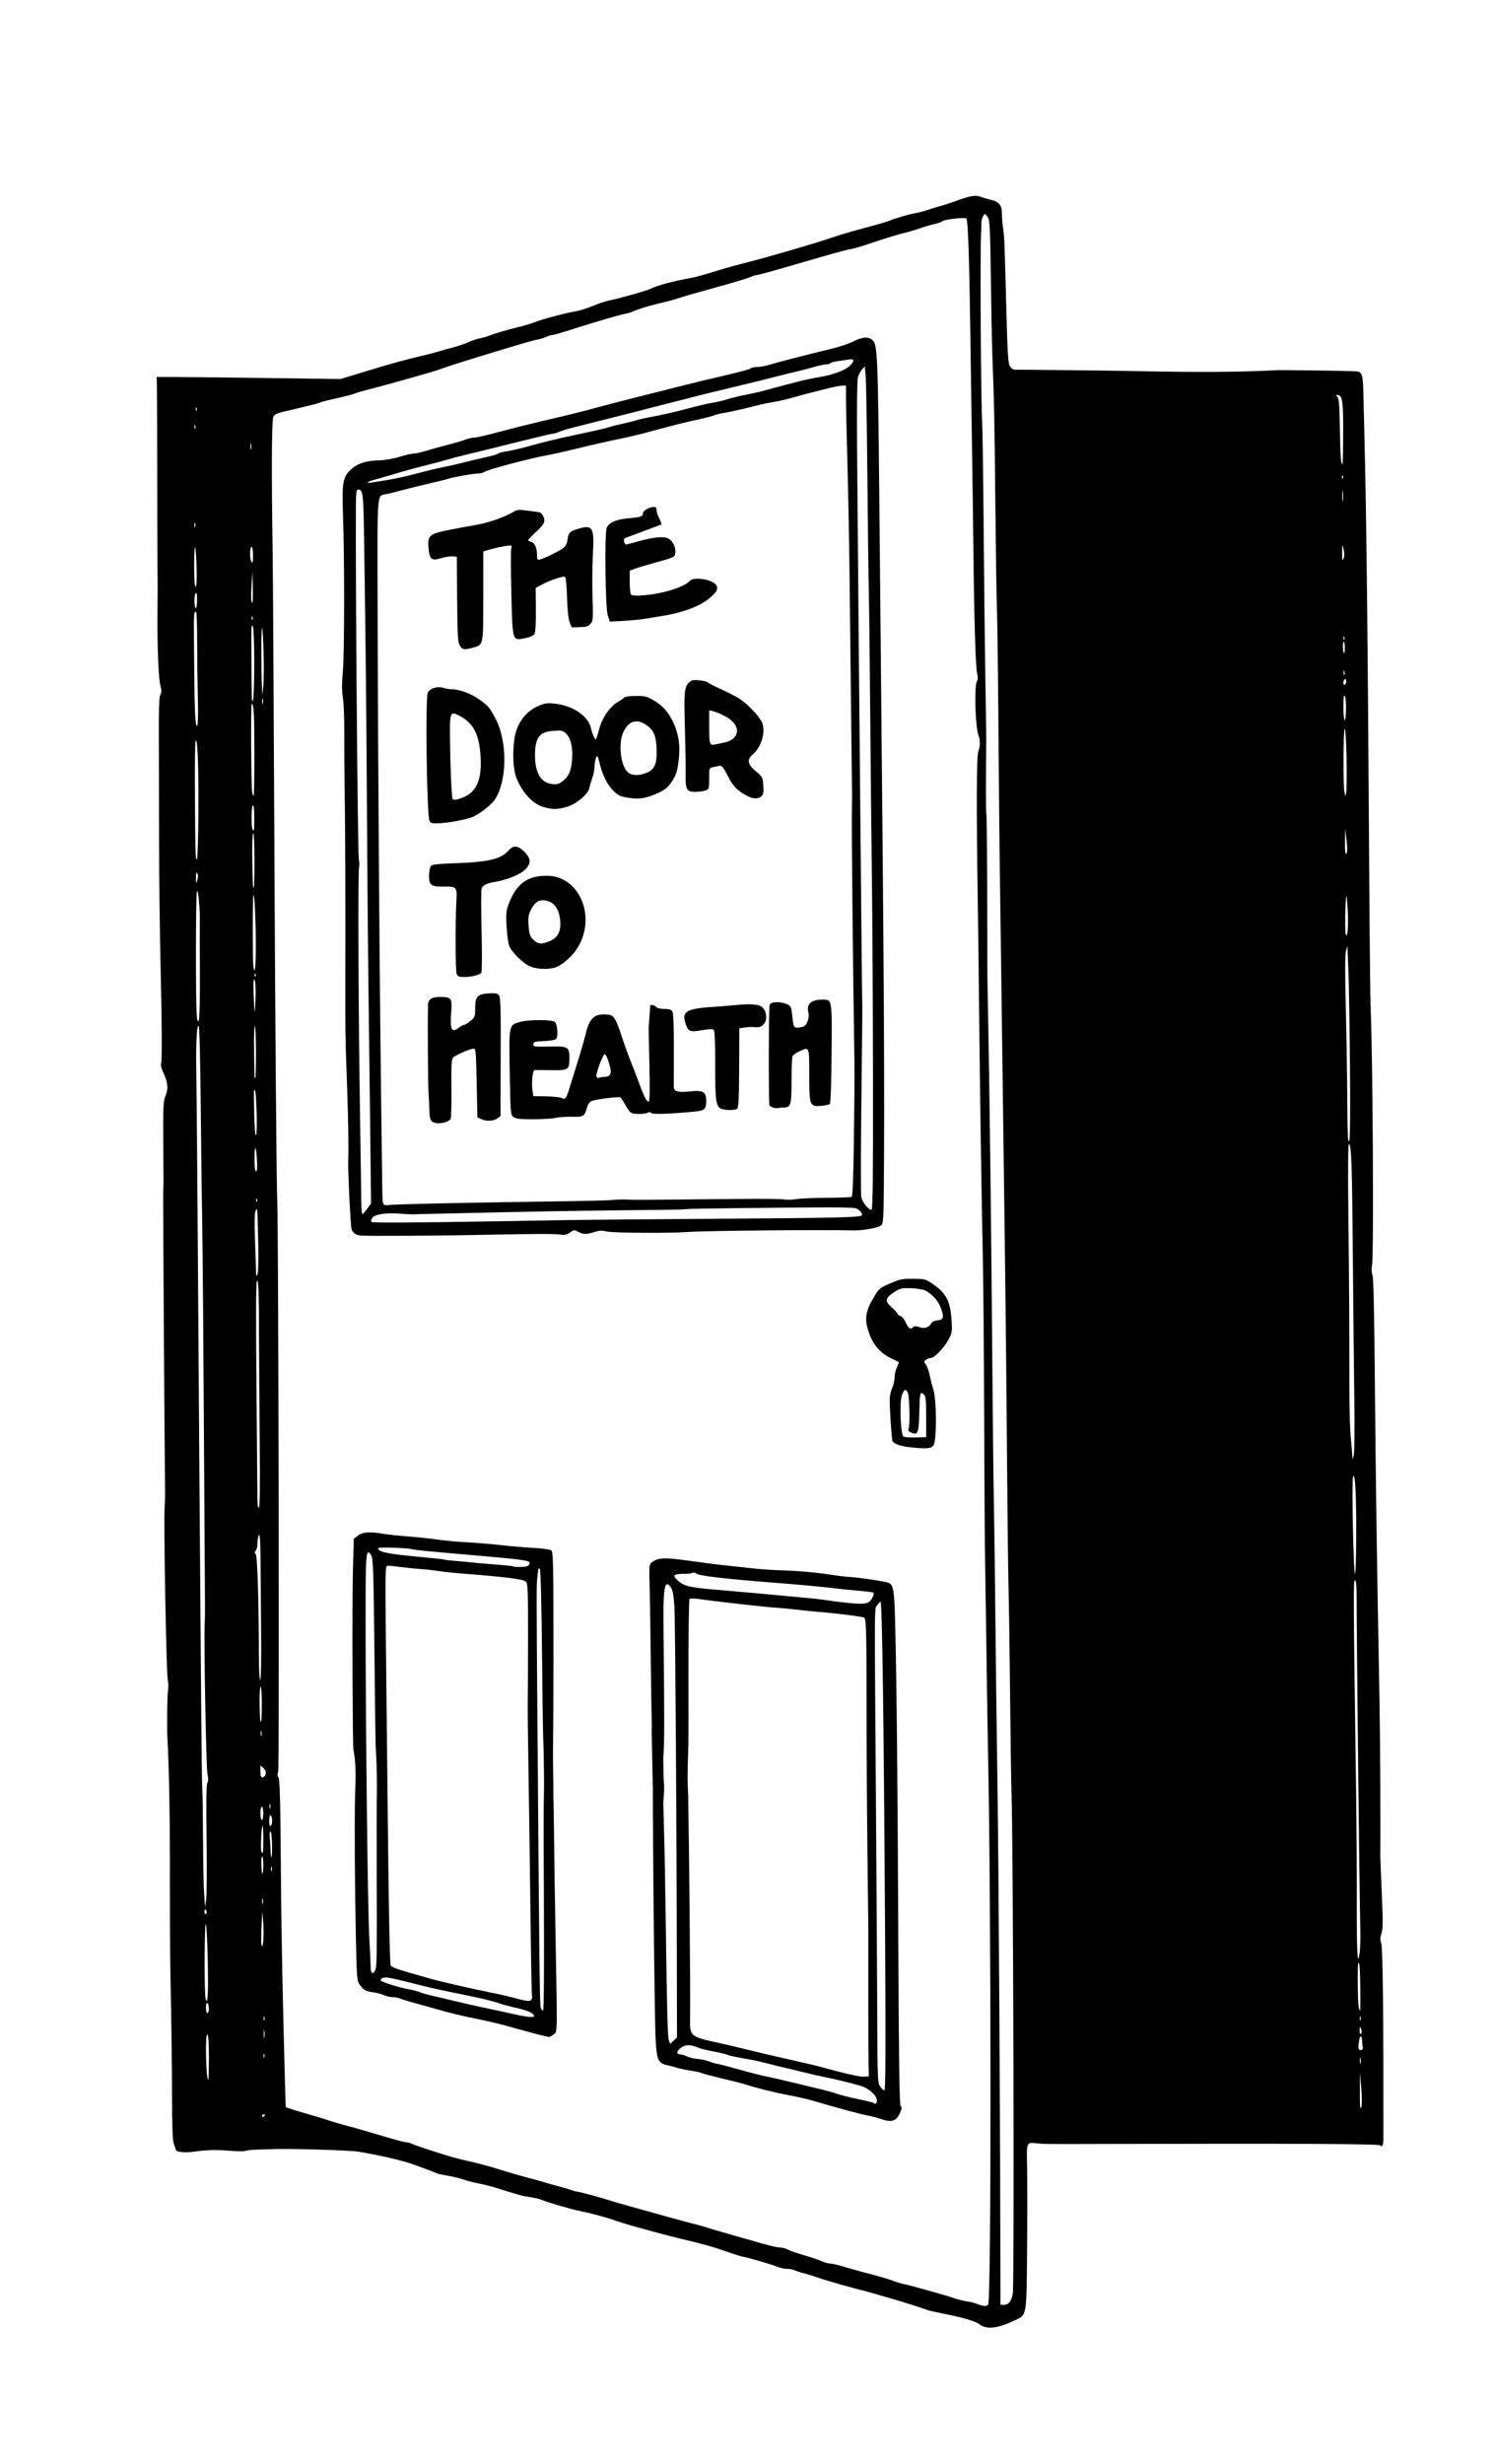
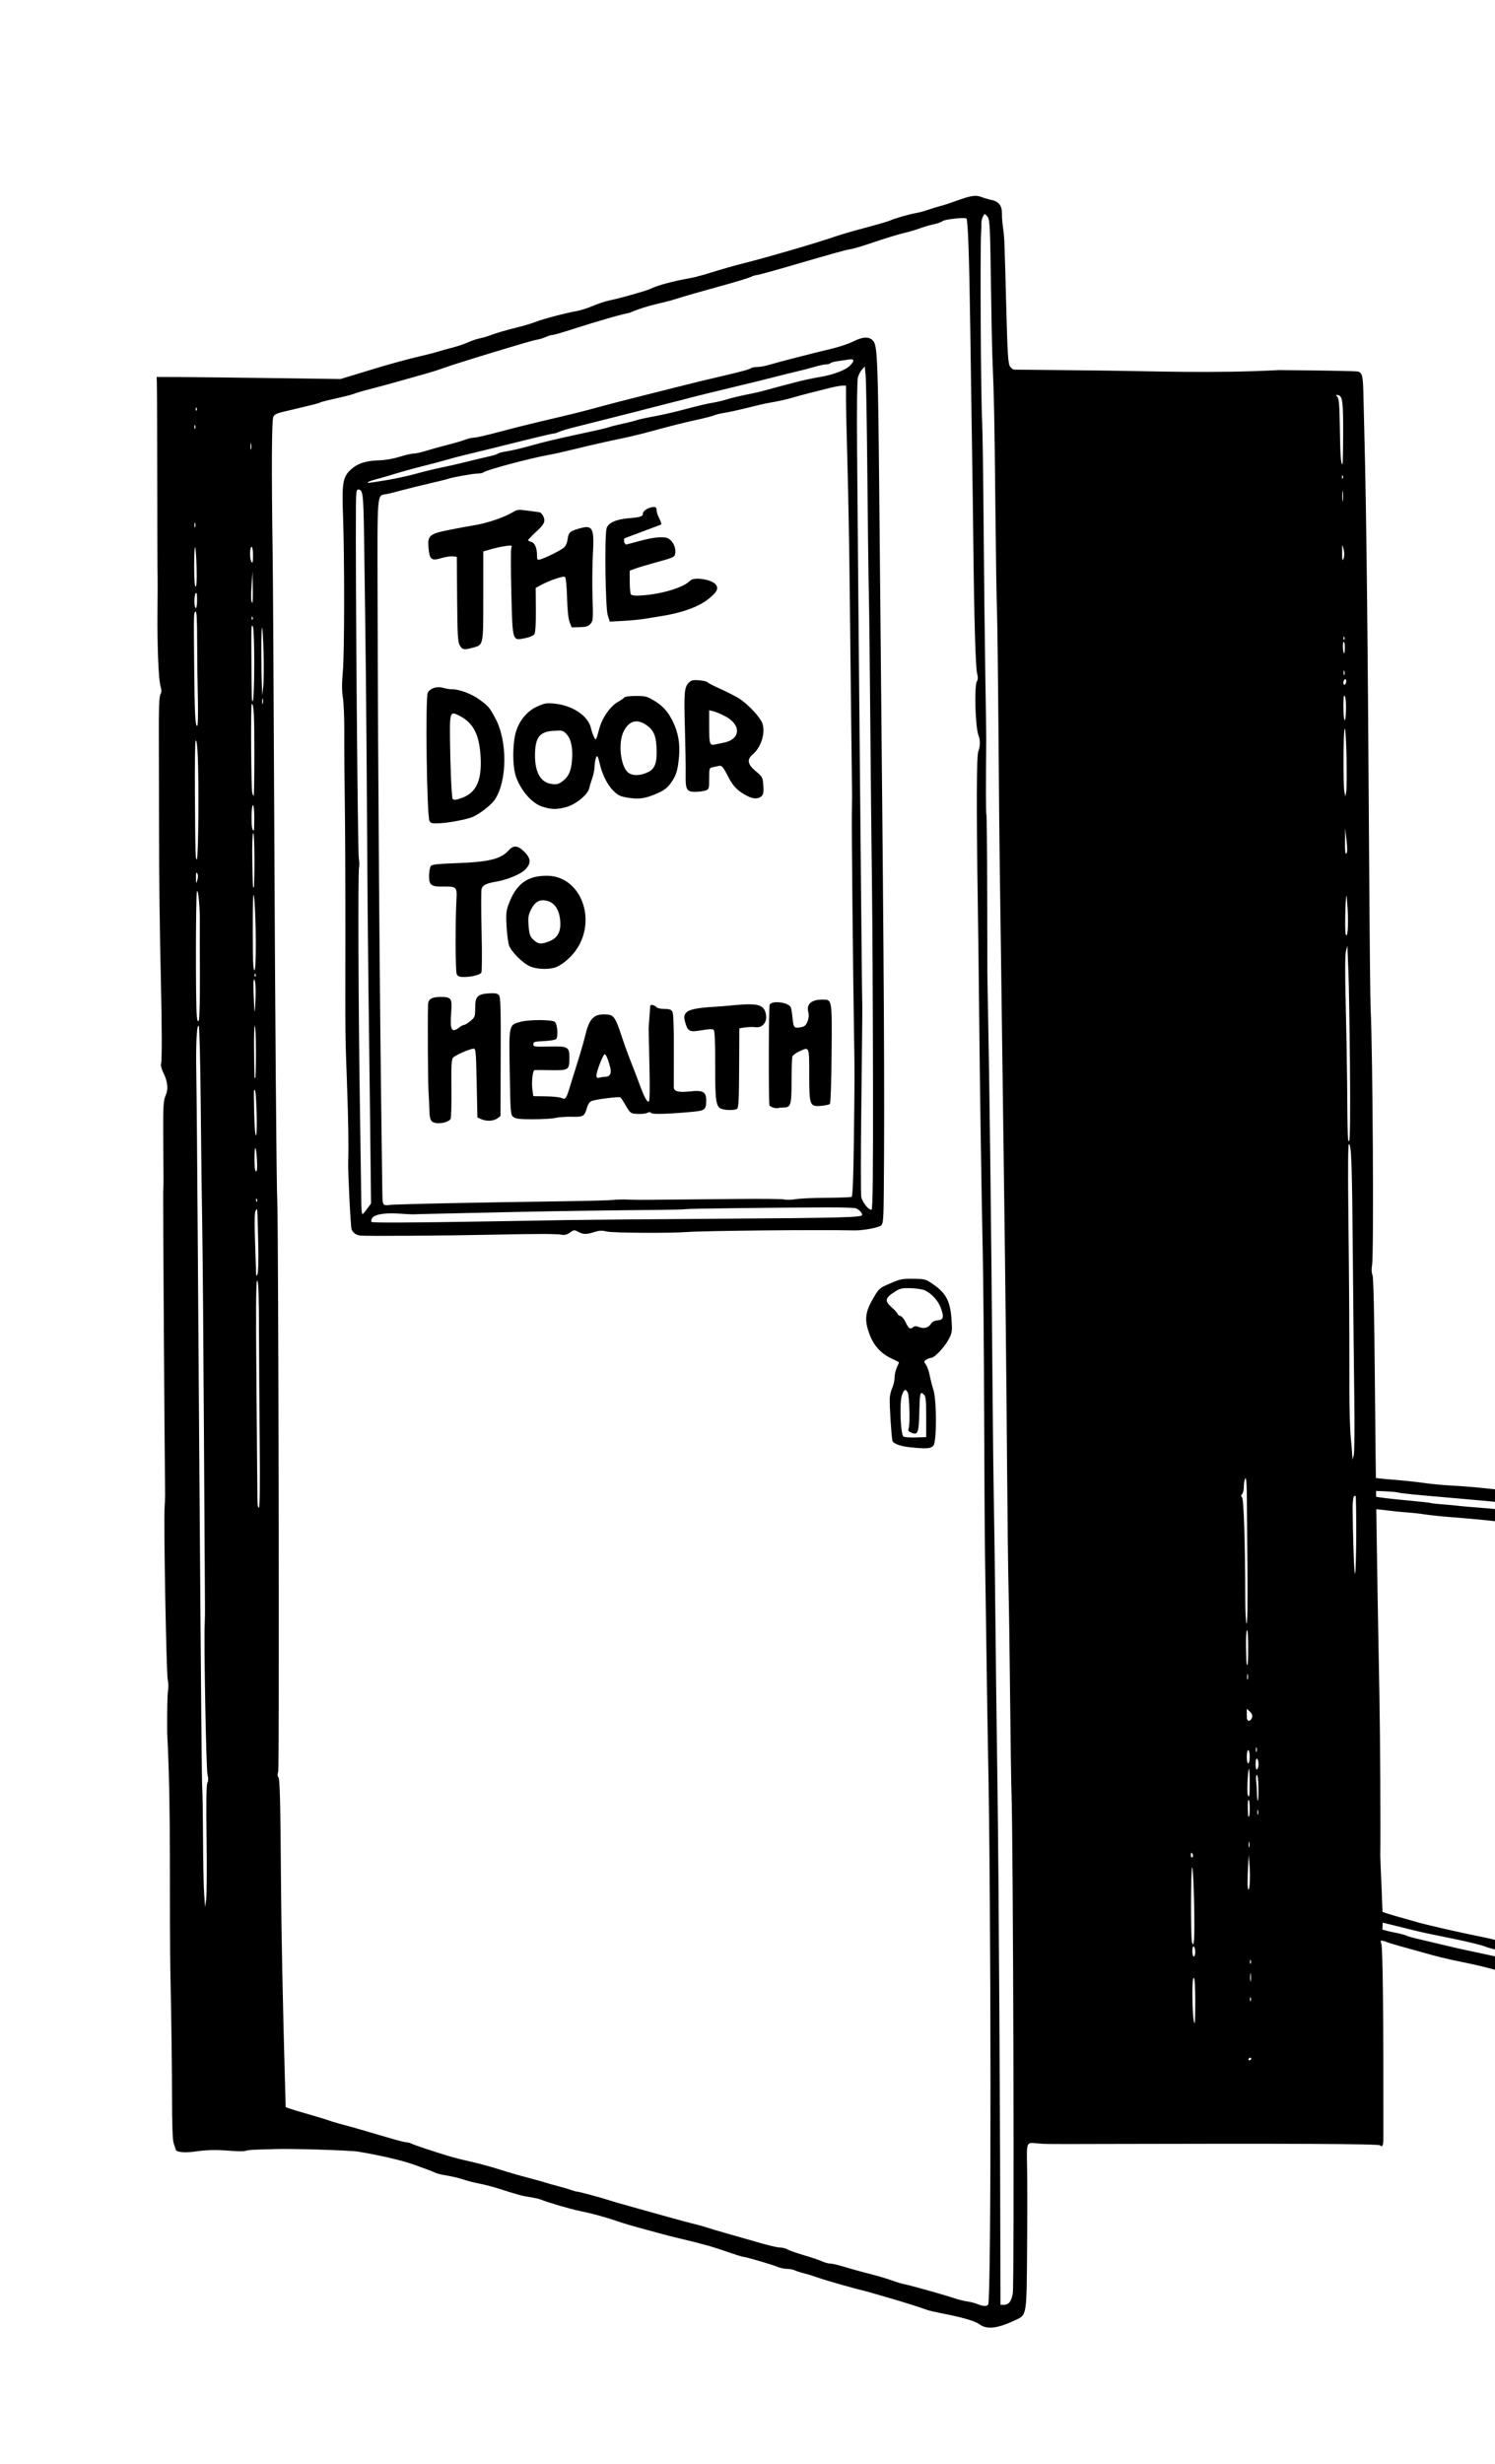
<svg xmlns="http://www.w3.org/2000/svg" xmlns:ns1="http://www.inkscape.org/namespaces/inkscape" xmlns:ns2="http://sodipodi.sourceforge.net/DTD/sodipodi-0.dtd" width="349.046mm" height="574.96mm" viewBox="0 0 349.046 574.96" version="1.1" id="svg5" xml:space="preserve" ns1:version="1.2.2 (b0a8486, 2022-12-01)" ns2:docname="thedoortohealth1900.svg">
  <ns2:namedview id="namedview7" pagecolor="#ffffff" bordercolor="#000000" borderopacity="0.25" ns1:showpageshadow="2" ns1:pageopacity="0.0" ns1:pagecheckerboard="0" ns1:deskcolor="#d1d1d1" ns1:document-units="mm" showgrid="false" ns1:zoom="0.26124924" ns1:cx="-488.0397" ns1:cy="755.98307" ns1:window-width="1652" ns1:window-height="1099" ns1:window-x="0" ns1:window-y="25" ns1:window-maximized="0" ns1:current-layer="layer1" />
  <defs id="defs2" />
  <g ns1:label="Layer 1" ns1:groupmode="layer" id="layer1" transform="translate(131.579,73.836)">
-     <path id="path14320" style="fill:#000000;stroke-width:0.327" d="m 95.904,-28.127 c -1.022,0.061 -2.404,0.482 -4.885,1.392 -1.039,0.381 -2.353,0.804 -2.92,0.939 -0.567,0.135 -1.821,0.517 -2.786,0.85 -0.965,0.333 -2.322,0.702 -3.015,0.82 -1.585,0.269 -5.113,1.282 -6.06,1.741 -0.394,0.191 -2.989,0.949 -5.765,1.684 -2.776,0.736 -6.053,1.693 -7.281,2.126 -3.824,1.349 -15.875,4.858 -21.643,6.302 -1.795,0.449 -4.81,1.309 -6.699,1.91 -1.889,0.601 -4.208,1.231 -5.153,1.4 -4.247,0.757 -7.648,1.668 -9.447,2.532 -0.994,0.477 -6.93,2.157 -9.447,2.673 -0.945,0.194 -2.723,0.778 -3.951,1.297 -1.228,0.52 -2.929,1.064 -3.779,1.209 -2.515,0.431 -7.954,1.86 -9.619,2.528 -0.85,0.341 -2.628,0.883 -3.951,1.202 -2.759,0.667 -5.381,1.435 -6.871,2.013 -0.567,0.22 -1.554,0.5 -2.193,0.622 -0.64,0.122 -1.876,0.542 -2.748,0.933 -0.872,0.391 -2.513,0.945 -3.647,1.232 -1.134,0.286 -2.757,0.737 -3.607,1.002 -0.85,0.264 -2.628,0.72 -3.951,1.013 -2.192,0.486 -7.838,2.03 -10.821,2.96 -0.661,0.206 -2.68,0.821 -4.485,1.366 l -3.282,0.991 -15.956,-0.22 c -8.776,-0.121 -18.429,-0.23 -21.452,-0.243 l -5.497,-0.022 0.046,1.243 c 0.026,0.684 0.053,5.229 0.062,10.1 0.041,23.254 0.078,34.434 0.115,35.428 0.023,0.598 0.012,4.024 -0.025,7.614 -0.083,8.243 0.228,16.091 0.703,17.756 0.268,0.94 0.261,1.464 -0.029,1.953 -0.273,0.461 -0.386,3.246 -0.362,8.971 0.018,4.566 0.041,14.455 0.052,21.976 0.017,13.212 0.143,23.686 0.433,36.05 0.249,10.604 0.263,18.636 0.034,19.168 -0.124,0.287 0.104,1.195 0.507,2.019 1.071,2.191 1.238,3.862 0.542,5.435 -0.507,1.146 -0.58,2.48 -0.542,9.883 0.024,4.707 0.053,9.117 0.066,9.801 0.013,0.684 -0.019,1.802 -0.07,2.486 -0.067,0.896 0.279,56.406 0.443,71.012 0.006,0.598 -0.048,1.927 -0.121,2.952 -0.24,3.373 0.41,38.817 0.736,40.141 0.175,0.712 0.199,1.901 0.054,2.642 -0.145,0.741 -0.225,5.191 -0.178,9.889 1.017,19.143 0.394,39.309 0.8,58.895 0.176,8.375 0.321,19.825 0.322,25.443 0.001,6.902 0.132,10.58 0.402,11.343 0.22,0.621 0.442,1.286 0.495,1.478 0.155,0.567 2.221,0.737 4.617,0.381 2.606,-0.387 5.023,-0.423 8.538,-0.126 1.39,0.117 2.781,0.111 3.092,-0.015 0.311,-0.126 1.493,-0.254 2.627,-0.284 1.134,-0.03 3.143,-0.09 4.466,-0.134 3.905,-0.129 17.376,0.294 19.238,0.604 5.199,0.866 10.203,2.034 13.055,3.048 2.876,1.022 4.438,1.617 5.026,1.914 0.308,0.155 1.528,0.441 2.71,0.635 1.182,0.194 2.863,0.599 3.734,0.9 0.871,0.301 2.512,0.723 3.645,0.938 1.134,0.215 3.066,0.708 4.294,1.097 5.075,1.605 5.75,1.79 7.558,2.067 1.039,0.159 2.199,0.415 2.577,0.57 1.761,0.72 6.979,2.245 9.207,2.691 2.785,0.557 5.951,1.428 9,2.475 1.134,0.389 3.221,1.013 4.638,1.388 1.417,0.374 3.506,0.946 4.642,1.27 1.136,0.325 3.532,0.933 5.325,1.353 4.851,1.136 7.375,1.849 10.933,3.09 1.764,0.615 3.387,1.118 3.607,1.118 0.549,0 6.676,1.797 8.009,2.349 0.595,0.246 1.572,0.448 2.17,0.448 0.598,0 1.398,0.15 1.778,0.334 0.38,0.184 1.414,0.518 2.297,0.742 0.883,0.224 2.455,0.713 3.494,1.086 1.588,0.57 8.37,2.495 10.387,2.949 0.328,0.074 2.801,0.778 5.497,1.565 4.268,1.246 6.659,1.999 9.367,2.948 0.378,0.132 1.924,0.484 3.435,0.782 4.835,0.952 7.612,1.76 8.629,2.512 1.755,1.298 4.164,1.028 8.376,-0.938 2.72,-1.27 2.651,-0.867 2.773,-16.257 0.059,-7.476 0.061,-16.124 0.003,-19.218 -0.117,-6.287 -0.222,-6.033 2.377,-5.786 1.877,0.178 1.707,0.177 16.833,0.135 42.067,-0.117 62.692,-0.018 63.118,0.302 0.703,0.528 0.858,0.143 0.86,-2.14 0.033,-27.5 -0.142,-43.875 -0.482,-44.9 -0.304,-0.919 -0.296,-1.462 0.04,-2.381 0.344,-0.943 0.358,-2.898 0.067,-9.4 -0.202,-4.515 -0.361,-8.489 -0.354,-8.831 0.098,-4.535 -0.027,-28.393 -0.194,-36.982 -0.551,-28.369 -0.889,-51.619 -1.069,-73.653 -0.128,-15.715 -0.32,-24.224 -0.56,-24.789 -0.226,-0.532 -0.26,-1.421 -0.091,-2.331 0.429,-2.299 0.159,-49.709 -0.341,-59.897 -0.084,-1.709 -0.238,-16.883 -0.341,-33.719 -0.328,-53.395 -0.629,-80.909 -1.083,-98.826 -0.093,-3.675 -0.21,-8.5 -0.26,-10.722 -0.095,-4.239 -0.254,-4.941 -1.194,-5.297 -0.316,-0.12 -8.664,-0.275 -18.551,-0.345 -15.561,0.824 -29.414,0.228 -43.174,0.084 -10.014,-0.106 -18.397,-0.191 -18.629,-0.191 -0.232,1.88e-4 -0.663,-0.333 -0.957,-0.741 -0.451,-0.622 -0.594,-2.92 -0.892,-14.373 -0.18,-6.897 -0.288,-11.084 -0.393,-13.645 -0.063,-3.703 -0.617,-5.001 -0.6,-7.721 0,-1.855 -0.766,-2.79 -2.577,-3.143 -0.567,-0.111 -1.587,-0.412 -2.267,-0.671 -0.512,-0.195 -0.995,-0.287 -1.608,-0.251 z m 2.313,4.286 c 0.056,-0.021 0.116,-0.019 0.181,0.005 0.173,0.063 0.381,0.282 0.633,0.63 0.477,0.659 0.575,2.621 0.734,14.696 0.101,7.664 0.268,15.963 0.371,18.441 0.382,9.179 0.478,13.983 0.679,34.185 0.113,11.366 0.279,22.275 0.368,24.24 0.089,1.966 0.255,15.181 0.366,29.368 0.112,14.187 0.236,27.472 0.275,29.523 0.04,2.051 0.178,11.98 0.308,22.065 0.326,25.31 0.582,44.628 0.735,55.473 0.268,19.059 0.53,43.444 0.682,63.553 0.087,11.452 0.242,24.318 0.345,28.591 0.103,4.273 0.269,15.881 0.369,25.794 0.1,9.914 0.243,19.703 0.317,21.754 0.412,11.356 0.683,114.388 0.308,116.85 -0.104,0.684 -0.412,1.558 -0.683,1.942 -0.294,0.417 -0.837,0.699 -1.344,0.699 h -0.851 l -0.005,-3.807 c -0.052,-36.777 -0.407,-97.007 -0.686,-116.307 -0.198,-13.674 -0.43,-32.344 -0.516,-41.488 -0.086,-9.144 -0.237,-20.612 -0.336,-25.483 -0.099,-4.871 -0.255,-18.507 -0.346,-30.3 -0.252,-32.819 -0.664,-66.642 -1.051,-86.239 -0.152,-7.672 -0.128,-3.893 -0.164,-25.622 -0.017,-10.076 -0.103,-18.425 -0.191,-18.554 -0.13,-0.191 -0.143,-6.344 -0.038,-17.667 0.008,-0.769 -0.089,-7.482 -0.213,-14.917 -0.124,-7.435 -0.3,-23.028 -0.392,-34.651 -0.091,-11.623 -0.247,-22.601 -0.346,-24.396 -0.305,-5.544 -0.495,-39.694 -0.246,-44.105 0.187,-2.065 -0.229,-2.779 0.734,-4.273 z m -5.12,0.887 c 0.503,-0.011 0.867,0.018 0.957,0.099 0.359,0.325 0.673,9.23 0.892,25.326 0.113,8.29 0.295,20.666 0.405,27.503 0.11,6.837 0.257,17.605 0.326,23.929 0.185,16.979 0.519,28.129 0.884,29.444 0.219,0.791 0.2,1.371 -0.06,1.81 -0.664,1.122 -0.366,10.846 0.386,12.637 0.422,1.003 0.396,2.647 -0.059,3.715 -0.411,0.964 -0.456,13.096 -0.129,34.593 0.108,7.093 0.254,18.911 0.326,26.26 0.17,17.385 0.532,41.525 0.838,55.784 0.134,6.239 0.284,23.37 0.333,38.07 0.049,14.7 0.138,29.384 0.199,32.631 0.06,3.248 0.207,13.247 0.327,22.22 0.12,8.974 0.284,19.392 0.364,23.153 0.76,35.878 0.795,128.589 0.049,129.681 -0.328,0.48 -1.123,0.443 -2.539,-0.117 -0.616,-0.244 -1.698,-0.518 -2.405,-0.611 -0.707,-0.092 -2.058,-0.432 -3.003,-0.754 -2.165,-0.738 -10.308,-3.021 -11.68,-3.275 -0.567,-0.105 -1.726,-0.453 -2.577,-0.773 -1.384,-0.521 -3.554,-1.145 -7.73,-2.223 -0.756,-0.195 -2.468,-0.684 -3.804,-1.085 -1.337,-0.402 -2.775,-0.73 -3.195,-0.73 -0.42,0 -1.254,-0.229 -1.853,-0.509 -0.599,-0.28 -2.485,-0.918 -4.192,-1.417 -1.706,-0.499 -3.445,-1.109 -3.863,-1.355 -0.418,-0.246 -1.191,-0.448 -1.718,-0.448 -0.526,0 -2.348,-0.401 -4.049,-0.892 -1.701,-0.491 -5.179,-1.481 -7.73,-2.201 -2.551,-0.72 -5.024,-1.452 -5.497,-1.627 -0.472,-0.175 -1.709,-0.519 -2.748,-0.764 -1.039,-0.245 -3.899,-1.015 -6.355,-1.71 -2.456,-0.696 -6.244,-1.752 -8.417,-2.348 -2.173,-0.596 -4.492,-1.268 -5.153,-1.494 -1.634,-0.558 -7.058,-2.017 -7.5,-2.017 -0.196,0 -0.792,-0.162 -1.324,-0.361 -0.532,-0.198 -1.894,-0.6 -3.028,-0.892 -1.134,-0.292 -2.525,-0.686 -3.092,-0.875 -0.567,-0.189 -2.422,-0.704 -4.122,-1.144 -1.701,-0.44 -4.638,-1.294 -6.527,-1.897 -1.889,-0.603 -4.904,-1.422 -6.699,-1.82 -1.795,-0.398 -4.191,-1.006 -5.325,-1.353 -3.863,-1.181 -7.9,-2.533 -8.498,-2.846 -0.328,-0.171 -0.857,-0.312 -1.175,-0.312 -0.318,0 -1.982,-0.414 -3.698,-0.92 -6.568,-1.938 -8.693,-2.548 -11.021,-3.162 -1.323,-0.349 -2.869,-0.809 -3.435,-1.022 -0.567,-0.212 -2.654,-0.849 -4.638,-1.414 -1.984,-0.565 -4.016,-1.175 -4.515,-1.356 l -0.909,-0.328 -0.212,-7.476 c -0.44,-15.521 -0.81,-33.931 -0.877,-43.68 -0.137,-20.03 -0.27,-25.528 -0.623,-25.847 -0.228,-0.206 -0.238,-0.681 -0.029,-1.364 0.272,-0.892 0.059,-126.942 -0.225,-132.992 -0.195,-4.15 -0.501,-42.924 -0.719,-91.212 -0.127,-28.117 -0.287,-54.828 -0.354,-59.358 -0.299,-20.047 -0.238,-31.859 0.168,-32.546 0.384,-0.649 0.883,-0.833 4.345,-1.607 0.756,-0.169 1.915,-0.448 2.577,-0.619 0.661,-0.171 1.764,-0.44 2.45,-0.598 0.686,-0.158 1.422,-0.385 1.635,-0.504 0.213,-0.119 1.943,-0.557 3.843,-0.974 1.9,-0.416 3.732,-0.891 4.069,-1.054 0.338,-0.164 1.989,-0.645 3.67,-1.069 1.68,-0.424 5.065,-1.347 7.522,-2.05 2.456,-0.703 5.162,-1.468 6.012,-1.701 0.85,-0.233 2.396,-0.729 3.435,-1.1 1.624,-0.581 4.954,-1.649 8.76,-2.81 8.966,-2.735 12.393,-3.735 13.275,-3.876 0.585,-0.093 1.501,-0.375 2.036,-0.625 0.535,-0.25 1.207,-0.455 1.493,-0.455 0.286,0 2.419,-0.612 4.74,-1.359 5.96,-1.919 11.717,-3.571 13.234,-3.797 4.815,-2.045 7.32,-2.084 11.428,-3.42 1.417,-0.463 5.533,-1.646 9.147,-2.631 3.613,-0.984 7.045,-2.012 7.626,-2.283 0.581,-0.272 1.258,-0.49 1.504,-0.486 0.246,0.005 3.152,-0.777 6.458,-1.738 12.335,-3.583 14.286,-4.127 15.459,-4.308 0.661,-0.102 2.594,-0.66 4.294,-1.24 3.717,-1.268 7.066,-2.289 8.932,-2.722 0.756,-0.175 2.147,-0.599 3.092,-0.941 0.945,-0.342 2.405,-0.765 3.244,-0.94 0.84,-0.174 1.719,-0.491 1.953,-0.703 0.348,-0.315 3.103,-0.692 4.611,-0.724 z M 70.599,4.95 c -0.803,-0.007 -1.806,0.3 -3.031,0.923 -0.989,0.503 -3.268,1.26 -5.063,1.683 -4.188,0.986 -12.793,3.204 -14.698,3.789 -0.81,0.249 -1.976,0.452 -2.593,0.452 -0.617,0 -1.268,0.122 -1.448,0.271 -0.34,0.282 -2.194,0.789 -6.854,1.876 -4.207,0.981 -6.767,1.597 -7.901,1.899 -0.567,0.151 -4.741,1.199 -9.276,2.33 -4.535,1.13 -9.714,2.466 -11.509,2.968 -3.34,0.934 -6.4,1.691 -14.257,3.53 -2.456,0.575 -6.596,1.62 -9.199,2.322 -2.603,0.702 -5.12,1.276 -5.593,1.276 -0.473,0 -1.435,0.22 -2.138,0.488 -0.702,0.268 -2.592,0.822 -4.198,1.229 -1.606,0.408 -3.833,1.027 -4.948,1.377 -1.116,0.35 -2.419,0.636 -2.895,0.636 -0.476,0 -1.959,0.342 -3.296,0.759 -1.5,0.468 -3.352,0.784 -4.836,0.825 -3.029,0.084 -5.002,0.733 -6.533,2.151 -1.864,1.727 -2.105,3.116 -1.831,10.561 0.371,10.108 0.348,32.422 -0.038,36.602 -0.246,2.657 -0.243,4.497 0.012,6.06 0.201,1.234 0.348,4.902 0.328,8.149 -0.02,3.248 0.033,10.59 0.119,16.316 0.086,5.726 0.146,19.921 0.134,31.543 -0.025,24.687 -0.056,21.923 0.393,34.496 0.296,8.297 0.387,14.357 0.265,17.714 -0.083,2.3 0.565,15.301 0.79,15.836 0.366,0.87 1.015,1.328 2.067,1.46 1.245,0.156 19.155,0.038 30.747,-0.203 10.929,-0.227 14.999,-0.222 16.341,0.02 0.589,0.106 1.199,-0.067 1.839,-0.523 0.913,-0.65 1.003,-0.658 1.92,-0.168 1.188,0.635 1.908,0.644 3.778,0.047 1.172,-0.374 1.745,-0.398 2.878,-0.118 1.348,0.333 14.577,0.422 18.591,0.126 4.224,-0.312 30.749,-0.572 39.164,-0.384 2.081,0.046 5.73,-0.633 6.335,-1.179 0.451,-0.407 0.546,-1.613 0.599,-7.544 0.211,-24.003 0.077,-47.4 -0.747,-130.747 C 73.949,66.958 73.804,51.924 73.696,40.387 73.426,11.693 73.26,7.144 72.436,5.919 72.007,5.281 71.403,4.958 70.599,4.95 Z m -3.275,5.066 c 0.55,0.099 0.401,0.602 -0.456,1.469 -1.045,1.057 -4.006,2.166 -7.112,2.664 -1.417,0.227 -3.891,0.759 -5.497,1.182 -1.606,0.423 -3.538,0.93 -4.294,1.125 -0.756,0.196 -2.07,0.555 -2.92,0.799 -0.85,0.244 -2.242,0.576 -3.092,0.738 -2.495,0.476 -4.531,0.958 -6.184,1.465 -0.85,0.26 -2.319,0.592 -3.264,0.736 -0.945,0.145 -3.573,0.768 -5.84,1.385 -2.267,0.617 -5.608,1.39 -7.424,1.717 -1.816,0.327 -3.671,0.73 -4.122,0.896 -0.451,0.166 -1.903,0.535 -3.225,0.821 -1.323,0.286 -2.714,0.63 -3.092,0.764 -0.849,0.301 -2.033,0.574 -8.76,2.021 -2.929,0.63 -6.484,1.471 -7.901,1.869 -3.663,1.03 -6.144,1.63 -7.73,1.868 -0.756,0.113 -1.535,0.326 -1.731,0.473 -0.196,0.147 -0.969,0.405 -1.718,0.573 -1.754,0.395 -5.017,1.176 -7.201,1.724 -0.945,0.237 -2.877,0.666 -4.294,0.954 -1.417,0.287 -4.045,0.929 -5.84,1.426 -1.795,0.497 -4.955,1.183 -7.023,1.526 -2.068,0.343 -3.91,0.623 -4.094,0.623 -0.7,0 0.216,-0.459 1.6,-0.802 0.794,-0.197 2.835,-0.787 4.535,-1.311 1.701,-0.524 4.638,-1.334 6.527,-1.8 1.889,-0.466 4.363,-1.121 5.497,-1.457 1.134,-0.336 2.834,-0.789 3.779,-1.007 0.945,-0.218 3.805,-0.916 6.355,-1.552 10.797,-2.691 14.451,-3.569 14.857,-3.571 0.237,-0.001 0.817,-0.183 1.29,-0.404 0.472,-0.221 2.173,-0.73 3.779,-1.13 1.606,-0.4 5.084,-1.276 7.73,-1.947 2.645,-0.67 5.66,-1.432 6.699,-1.692 1.039,-0.26 2.894,-0.74 4.122,-1.066 1.228,-0.326 3.083,-0.8 4.122,-1.052 1.039,-0.252 2.972,-0.75 4.294,-1.105 1.323,-0.356 5.574,-1.4 9.447,-2.321 3.873,-0.921 8.434,-2.042 10.134,-2.491 1.701,-0.449 4.019,-1.025 5.153,-1.279 1.134,-0.254 2.989,-0.736 4.122,-1.07 1.134,-0.334 2.4,-0.606 2.814,-0.604 0.414,0.001 0.835,-0.118 0.937,-0.266 0.101,-0.148 0.845,-0.357 1.652,-0.464 0.807,-0.107 1.971,-0.281 2.585,-0.387 0.338,-0.058 0.599,-0.071 0.782,-0.038 z m 2.999,1.65 0.206,2.163 c 0.113,1.189 0.292,11.532 0.397,22.984 0.105,11.452 0.26,23.829 0.344,27.503 0.084,3.675 0.237,17.03 0.339,29.679 0.102,12.648 0.276,29.71 0.386,37.914 0.11,8.204 0.222,28.75 0.25,45.657 0.038,22.544 -0.053,30.771 -0.336,30.857 -0.616,0.187 -2.14,-1.683 -2.402,-2.948 -0.132,-0.636 -0.12,-10.736 0.025,-22.444 0.146,-11.708 0.24,-21.707 0.211,-22.22 -0.03,-0.513 -0.113,-7.785 -0.187,-16.16 -0.073,-8.375 -0.223,-24.178 -0.333,-35.117 C 69.112,98.595 68.938,79.645 68.836,67.424 68.735,55.203 68.594,38.491 68.524,30.287 c -0.074,-8.672 0.008,-15.392 0.195,-16.053 0.177,-0.625 0.61,-1.458 0.962,-1.852 z m -5.246,4.48 h 0.864 v 3.12 c 0,1.716 0.154,8.603 0.342,15.306 0.188,6.702 0.411,18.759 0.497,26.792 0.086,8.033 0.248,22.438 0.362,32.01 0.113,9.572 0.21,17.823 0.215,18.336 0.005,0.513 -0.019,2.541 -0.054,4.506 -0.061,3.49 0.281,37.359 0.523,51.899 0.146,8.725 0.144,9.219 -0.054,24.855 -0.098,7.765 -0.282,12.34 -0.502,12.462 -0.191,0.107 -2.848,0.209 -5.905,0.227 -3.057,0.018 -6.312,0.164 -7.233,0.324 -0.921,0.16 -2.081,0.188 -2.577,0.064 -0.496,-0.124 -5.308,-0.179 -10.693,-0.121 -5.385,0.057 -10.023,0.1 -10.306,0.097 -0.283,-0.004 -2.757,0.02 -5.497,0.052 -7.036,0.083 -8.552,0.082 -10.306,-0.009 -0.85,-0.044 -2.319,0.002 -3.264,0.102 -0.945,0.1 -6.742,0.246 -12.883,0.324 -6.141,0.078 -17.45,0.268 -25.131,0.424 -7.681,0.155 -14.097,0.344 -14.257,0.42 -0.16,0.076 -0.562,0.082 -0.892,0.014 -0.516,-0.106 -0.607,-0.53 -0.638,-2.975 -0.02,-1.569 -0.082,-6.208 -0.138,-10.31 -0.495,-36.395 -0.868,-85.509 -0.972,-128.067 -0.062,-25.46 -0.166,-24.148 1.942,-24.518 0.601,-0.105 2.33,-0.529 3.841,-0.941 1.512,-0.412 4.372,-1.119 6.355,-1.573 1.984,-0.453 3.916,-0.934 4.294,-1.068 1.062,-0.377 5.918,-1.238 6.984,-1.238 0.524,0 1.099,-0.118 1.278,-0.263 0.753,-0.606 10.888,-3.309 15.443,-4.12 0.756,-0.134 2.302,-0.465 3.435,-0.736 1.134,-0.27 3.762,-0.899 5.84,-1.396 2.078,-0.497 5.248,-1.203 7.043,-1.567 1.795,-0.365 4.5,-0.996 6.012,-1.403 6.853,-1.845 8.81,-2.339 12.045,-3.043 1.901,-0.414 3.756,-0.895 4.122,-1.069 0.366,-0.174 1.361,-0.417 2.212,-0.54 0.85,-0.123 3.246,-0.643 5.325,-1.158 2.078,-0.514 4.011,-0.978 4.294,-1.03 0.283,-0.052 1.443,-0.264 2.577,-0.471 1.134,-0.207 2.911,-0.63 3.951,-0.94 1.039,-0.31 2.74,-0.77 3.779,-1.022 1.039,-0.253 3.008,-0.751 4.375,-1.107 1.367,-0.356 2.875,-0.647 3.35,-0.647 z M 180.517,18.322 c 0.078,0.002 0.189,0.018 0.335,0.044 1.015,0.177 1.195,1.594 1.166,9.202 -0.014,3.803 -0.085,6.915 -0.158,6.915 -0.375,0 -0.525,-2.024 -0.613,-8.291 -0.075,-5.347 -0.204,-7.01 -0.577,-7.417 -0.318,-0.347 -0.386,-0.46 -0.153,-0.452 z m -266.325,2.915 c 0.036,-0.033 0.084,0.011 0.139,0.135 0.099,0.224 0.087,0.493 -0.027,0.596 -0.114,0.103 -0.195,-0.08 -0.18,-0.408 0.008,-0.181 0.032,-0.29 0.068,-0.323 z m -0.279,4.066 c 0.021,0.007 0.043,0.036 0.067,0.089 0.095,0.214 0.095,0.563 0,0.777 -0.095,0.214 -0.173,0.039 -0.173,-0.388 0,-0.321 0.044,-0.499 0.106,-0.478 z m 13.079,4.269 c 0.018,0.021 0.038,0.078 0.058,0.175 0.083,0.387 0.079,0.946 -0.006,1.243 -0.086,0.297 -0.154,-0.019 -0.15,-0.703 0.003,-0.513 0.043,-0.778 0.098,-0.715 z M 181.809,37.086 c 0.036,-0.033 0.084,0.011 0.139,0.135 0.099,0.224 0.087,0.493 -0.027,0.596 -0.114,0.103 -0.195,-0.08 -0.18,-0.408 0.008,-0.181 0.032,-0.29 0.068,-0.323 z m -229.795,3.301 c 1.154,0 1.253,0.802 1.412,11.38 0.367,24.394 0.554,42.425 0.685,65.847 0.076,13.674 0.222,30.805 0.323,38.07 0.101,7.264 0.282,21.779 0.401,32.254 l 0.216,19.046 -0.901,1.232 c -0.496,0.678 -0.976,1.232 -1.068,1.232 -0.224,0 -0.314,-1.185 -0.33,-4.351 -0.008,-1.453 -0.145,-10.893 -0.306,-20.977 -0.349,-21.861 -0.467,-54.524 -0.2,-55.532 0.105,-0.395 0.082,-1.347 -0.05,-2.116 -0.263,-1.537 -0.791,-65.148 -0.681,-82.122 0.02,-3.147 0.123,-3.962 0.499,-3.962 z M 181.908,40.698 c 0.017,0.018 0.035,0.094 0.054,0.232 0.076,0.556 0.076,1.465 0,2.02 -0.076,0.556 -0.139,0.101 -0.139,-1.01 0,-0.833 0.035,-1.297 0.085,-1.242 z M 21.131,44.461 c -0.901,-0.039 -2.599,0.769 -2.599,1.508 0,0.702 -0.537,0.885 -3.258,1.113 -3.027,0.253 -4.87,1.088 -5.23,2.368 -0.506,1.799 -0.28,18.59 0.273,20.284 l 0.481,1.475 3.094,-0.165 c 1.702,-0.091 3.944,-0.307 4.983,-0.48 1.039,-0.173 2.74,-0.446 3.779,-0.608 4.949,-0.769 8.885,-2.187 11.165,-4.022 1.999,-1.608 2.416,-2.406 1.745,-3.334 -0.899,-1.242 -5.142,-1.904 -6.026,-0.94 -1.471,1.603 -6.713,3.18 -11.503,3.461 -1.377,0.081 -2.132,-0.006 -2.314,-0.265 -0.149,-0.212 -0.273,-1.541 -0.275,-2.954 l -0.005,-2.569 1.116,-0.433 c 0.614,-0.238 2.74,-0.878 4.724,-1.422 4.3,-1.178 4.603,-1.306 4.755,-2.007 0.391,-1.797 -0.96,-3.898 -2.506,-3.898 -2.747,-0.263 -6.086,1.002 -8.992,1.666 -0.339,-0.312 -0.543,-0.728 -0.356,-1.448 l 8.195,-3.077 c 0.518,-0.133 0.474,-0.25 0.373,-0.623 -0.075,-0.23 -0.181,-0.495 -0.292,-0.718 -0.339,-0.681 -0.643,-1.448 -0.675,-1.704 -0.032,-0.256 -0.08,-0.641 -0.108,-0.855 -0.031,-0.235 -0.243,-0.342 -0.543,-0.355 z m -31.586,0.686 c -0.463,0.031 -0.763,0.162 -1.175,0.411 -2.266,1.371 -6.194,2.701 -9.517,3.224 -0.945,0.149 -3.403,0.604 -5.462,1.011 -4.726,0.934 -5.178,1.322 -4.921,4.224 0.24,2.714 0.681,3.071 2.951,2.389 0.958,-0.288 2.171,-0.478 2.697,-0.424 l 0.956,0.099 0.075,9.862 c 0.062,8.231 0.163,10.017 0.61,10.799 0.589,1.031 0.999,1.111 2.963,0.579 2.616,-0.709 2.53,-0.299 2.534,-12.024 l 0.003,-10.459 1.818,-0.527 c 1,-0.29 2.523,-0.622 3.386,-0.739 1.501,-0.204 1.559,-0.184 1.331,0.467 -0.131,0.374 -0.126,5.097 0.013,10.496 0.293,11.464 0.198,11.151 3.235,10.532 1.11,-0.226 1.93,-0.593 2.161,-0.964 0.229,-0.37 0.354,-2.544 0.327,-5.672 l -0.043,-5.073 1.1,-0.606 c 2.137,-1.176 5.403,-2.282 5.767,-1.953 0.191,0.173 0.398,2.329 0.459,4.791 0.07,2.791 0.293,4.944 0.594,5.719 l 0.482,1.243 1.868,-0.047 c 1.506,-0.038 1.996,-0.189 2.527,-0.777 0.611,-0.675 0.646,-1.13 0.48,-6.168 -0.098,-2.991 -0.061,-7.532 0.085,-10.09 0.355,-6.255 -0.036,-6.935 -3.412,-5.92 -2.028,0.609 -2.277,0.865 -2.518,2.574 -0.122,0.868 -0.464,1.534 -0.991,1.93 -0.942,0.707 -4.242,2.331 -5.357,2.636 -0.712,0.195 -0.773,0.113 -0.773,-1.032 0,-1.658 -0.542,-2.862 -1.378,-3.06 -0.376,-0.089 -0.683,-0.27 -0.683,-0.402 0,-0.132 0.85,-1.022 1.889,-1.978 1.429,-1.314 1.889,-1.96 1.889,-2.653 0,-0.79 -0.727,-1.894 -1.247,-1.894 -0.092,0 -1.247,-0.152 -2.568,-0.337 -1.065,-0.149 -1.691,-0.218 -2.155,-0.186 z m -75.617,2.953 c 0.02,0.018 0.041,0.064 0.062,0.14 0.087,0.302 0.082,0.722 -0.013,0.932 -0.094,0.21 -0.165,-0.037 -0.158,-0.55 0.005,-0.385 0.05,-0.577 0.109,-0.522 z m 267.902,5.346 c 0.044,-0.108 0.126,0.212 0.287,0.862 h -6.8e-4 c 0.215,0.867 0.211,1.63 -0.009,2.175 -0.279,0.69 -0.338,0.452 -0.33,-1.335 0.005,-1.059 0.009,-1.594 0.053,-1.702 z m -254.68,0.303 c 0.191,0 0.344,0.829 0.344,1.865 0,1.912 -0.113,2.236 -0.478,1.374 -0.339,-0.8 -0.238,-3.238 0.135,-3.238 z m -13.175,0.098 c 0.123,0.111 0.278,2.232 0.344,4.714 0.077,2.879 -0.004,4.511 -0.223,4.511 -0.215,0 -0.344,-1.772 -0.344,-4.713 0,-2.592 0.101,-4.623 0.223,-4.512 z m 13.405,5.652 0.057,3.652 c 0.031,2.008 -0.003,3.652 -0.075,3.652 -0.337,0 -0.402,-1.341 -0.201,-4.195 z M -85.753,64.525 c 0.128,0.047 0.184,0.547 0.187,1.578 0.003,1.068 -0.125,1.942 -0.284,1.942 -0.411,0 -0.458,-2.859 -0.056,-3.418 0.059,-0.082 0.11,-0.118 0.153,-0.102 z m -0.172,4.348 c 0.257,-0.233 0.368,1.818 0.374,6.958 0.005,4.008 0.081,10.042 0.168,13.409 0.087,3.367 0.024,6.197 -0.141,6.289 -0.463,0.259 -0.623,-2.844 -0.719,-13.964 -0.11,-12.76 -0.121,-12.295 0.317,-12.691 z m 13.171,1.155 c 0.036,-0.033 0.084,0.011 0.139,0.135 0.099,0.224 0.087,0.493 -0.027,0.596 -0.114,0.103 -0.195,-0.08 -0.18,-0.408 0.008,-0.181 0.032,-0.29 0.068,-0.323 z m 0.003,2.149 c 0.055,-0.038 0.129,0.063 0.227,0.203 0.173,0.247 0.311,4.078 0.308,8.515 -0.003,4.436 -0.137,8.36 -0.297,8.719 -0.301,0.674 -0.323,0.042 -0.373,-10.691 -0.025,-5.275 -0.029,-6.633 0.136,-6.746 z m 2.344,0.475 c 0.115,-0.168 0.279,2.397 0.363,5.701 0.084,3.304 0.052,6.917 -0.072,8.028 l -0.224,2.02 -0.083,-1.865 c -0.189,-4.22 -0.179,-13.6 0.016,-13.885 z m 252.56,2.038 c 0.036,-0.033 0.084,0.011 0.139,0.135 0.099,0.224 0.087,0.493 -0.027,0.596 -0.114,0.103 -0.195,-0.08 -0.18,-0.408 0.008,-0.181 0.032,-0.29 0.068,-0.323 z m 0.068,1.287 v 5.99e-4 c 0.108,0.105 0.179,0.54 0.179,1.175 0,0.803 -0.06,1.46 -0.134,1.46 -0.296,0 -0.443,-2.351 -0.164,-2.626 0.043,-0.043 0.083,-0.045 0.119,-0.009 z m 0.012,6.619 c 0.02,0.018 0.041,0.065 0.062,0.14 0.087,0.302 0.082,0.722 -0.013,0.932 -0.094,0.21 -0.165,-0.037 -0.158,-0.55 0.005,-0.385 0.05,-0.578 0.109,-0.523 z m 0.301,2.051 c 0.123,0.026 0.21,0.199 0.21,0.455 0,0.342 -0.155,0.708 -0.344,0.813 -0.189,0.106 -0.344,-0.087 -0.344,-0.429 0,-0.342 0.155,-0.708 0.344,-0.814 0.047,-0.026 0.092,-0.034 0.134,-0.025 z m -151.763,0.208 c -0.741,-0.002 -1.063,0.155 -1.516,0.595 -1.061,1.03 -1.168,2.269 -0.921,10.75 0.124,4.258 0.201,9.027 0.17,10.598 -0.07,3.612 0.211,4.135 2.213,4.135 0.831,0 1.908,-0.136 2.393,-0.303 0.845,-0.29 0.881,-0.406 0.881,-2.791 0,-2.462 0.01,-2.49 0.945,-2.676 0.52,-0.103 1.113,-0.232 1.319,-0.288 0.658,-0.177 1.029,0.257 2.203,2.577 1.14,2.255 2.414,3.495 4.692,4.569 1.282,0.605 2.338,0.586 3.048,-0.056 0.454,-0.41 0.546,-0.944 0.436,-2.51 -0.135,-1.912 -0.203,-2.042 -1.754,-3.33 -1.926,-1.6 -2.133,-2.726 -0.721,-3.918 2.172,-1.834 3.183,-5.71 2.026,-7.765 -0.903,-1.604 -3.47,-4.217 -5.199,-5.293 -0.844,-0.525 -2.801,-1.526 -4.35,-2.223 -1.549,-0.697 -2.916,-1.403 -3.038,-1.57 -0.122,-0.166 -0.988,-0.369 -1.926,-0.451 -0.361,-0.031 -0.655,-0.05 -0.902,-0.05 z m -59.949,1.656 c -1.044,0.011 -2.071,0.48 -2.517,1.233 -0.609,1.03 -0.243,28.915 0.394,29.992 0.333,0.563 0.632,0.622 2.574,0.512 2.251,-0.128 6.354,-0.933 7.581,-1.488 1.758,-0.795 4.349,-2.849 5.148,-4.082 2.875,-4.439 2.905,-13.671 0.06,-18.921 -1.411,-2.604 -1.577,-2.8 -3.722,-4.371 -1.765,-1.293 -4.658,-2.384 -6.325,-2.384 -0.589,0 -1.562,-0.155 -2.163,-0.344 -0.331,-0.104 -0.682,-0.152 -1.03,-0.148 z m 211.442,2.01 c 0.044,-0.029 0.097,0.009 0.16,0.107 0.19,0.295 0.302,1.834 0.248,3.419 -0.123,3.571 -0.607,2.507 -0.599,-1.314 0.003,-1.443 0.058,-2.125 0.191,-2.211 z m -165.379,0.036 c -1.339,0 -2.534,0.146 -2.656,0.324 -0.122,0.178 -0.832,0.672 -1.578,1.098 -1.759,1.004 -3.609,3.646 -4.278,6.107 -0.806,2.965 -0.831,3.001 -1.318,1.95 -0.238,-0.513 -0.531,-1.382 -0.65,-1.931 -0.631,-2.898 -4.328,-5.373 -8.619,-5.77 -1.784,-0.165 -2.259,-0.08 -3.996,0.713 -2.706,1.236 -4.716,4.032 -5.226,7.269 -0.524,3.332 -0.355,7.303 0.395,9.276 1.249,3.283 3.724,6.046 6.092,6.801 2.124,0.677 3.334,0.698 5.576,0.095 2.171,-0.583 5.032,-2.902 5.345,-4.333 0.112,-0.513 0.434,-1.58 0.714,-2.372 0.28,-0.792 0.525,-1.981 0.543,-2.642 0.042,-1.488 0.442,-2.854 0.713,-2.442 0.111,0.169 0.308,0.797 0.438,1.395 0.559,2.577 1.785,5.116 3.119,6.458 1.229,1.237 1.634,1.435 3.607,1.763 2.571,0.428 4.197,0.156 7.135,-1.195 1.299,-0.597 2.112,-1.254 2.842,-2.295 1.239,-1.767 1.582,-2.888 1.877,-6.13 0.268,-2.939 -0.2,-5.622 -1.413,-8.104 -1.174,-2.401 -2.335,-3.698 -4.444,-4.964 -1.614,-0.969 -2.018,-1.072 -4.22,-1.072 z m -87.154,0.574 c 0.019,0.009 0.039,0.05 0.061,0.125 0.086,0.299 0.086,0.789 0,1.088 -0.086,0.299 -0.157,0.054 -0.157,-0.544 0,-0.449 0.04,-0.698 0.096,-0.669 z m -2.533,1.29 c 0.485,3e-4 0.613,2.448 0.61,11.732 -0.001,5.341 -0.07,9.712 -0.152,9.712 -0.082,0 -0.234,-0.315 -0.337,-0.699 -0.269,-1.003 -0.385,-20.744 -0.121,-20.744 z m 106.793,1.486 0.945,0.213 c 0.52,0.117 1.739,0.623 2.711,1.125 3.91,2.019 3.761,5.427 -0.273,6.226 -0.821,0.163 -1.725,0.348 -2.008,0.412 -1.243,0.28 -1.374,-0.109 -1.374,-4.084 z m -59.691,0.744 c 0.276,10e-4 0.64,0.157 1.117,0.389 3.416,1.664 4.848,4.261 5.194,9.421 0.37,5.504 -0.854,8.478 -4.014,9.758 -1.527,0.618 -2.246,0.717 -2.498,0.344 -0.231,-0.342 -0.537,-7.167 -0.613,-13.686 -0.057,-4.848 -0.015,-6.23 0.815,-6.226 z m 42.745,1.837 c 0.733,0.011 1.533,0.319 2.385,0.93 1.695,1.216 2.225,2.569 2.303,5.879 0.071,2.992 -0.487,4.349 -2.09,5.079 -1.815,0.827 -3.467,0.862 -4.507,0.097 -1.805,-1.329 -2.466,-6.856 -1.143,-9.568 0.792,-1.623 1.83,-2.434 3.052,-2.417 z m 165.344,1.688 c 0.158,-0.089 0.344,2.95 0.413,6.753 0.068,3.803 0.036,7.404 -0.071,8.002 l -0.195,1.088 -0.225,-1.088 c -0.329,-1.595 -0.26,-14.566 0.078,-14.755 z m -183.468,0.47 c 0.957,0.002 1.191,0.195 1.834,0.886 1.058,1.137 1.482,3.467 1.176,6.44 -0.223,2.161 -0.771,3.352 -2.002,4.349 -1.071,0.868 -1.608,0.995 -3.033,0.717 -2.296,-0.448 -3.549,-2.733 -3.564,-6.498 -0.016,-4.261 1.019,-5.653 4.349,-5.845 0.522,-0.03 0.922,-0.051 1.241,-0.05 z m -84.815,2.316 c 0.46,-0.257 0.678,5.436 0.634,16.56 -0.024,6.029 -0.178,11.036 -0.343,11.128 -0.348,0.195 -0.37,-0.55 -0.47,-15.96 -0.041,-6.372 0.039,-11.649 0.179,-11.727 z m 13.369,15.077 c 0.18,0 0.321,1.309 0.317,2.952 -0.004,1.624 -0.046,2.952 -0.094,2.952 -0.407,0 -0.546,-0.802 -0.546,-3.159 0,-1.51 0.146,-2.745 0.323,-2.745 z m 255.019,5.439 0.313,2.767 c 0.213,1.879 0.198,2.871 -0.046,3.093 -0.251,0.227 -0.346,-0.612 -0.313,-2.767 z m -254.971,1.088 c 0.171,-0.27 0.299,2.309 0.305,6.138 0.005,3.632 -0.067,6.604 -0.162,6.604 -0.219,0 -0.233,-0.296 -0.345,-6.837 -0.051,-2.991 0.039,-5.648 0.201,-5.905 z m 61.357,3.146 c -0.58,-0.057 -1.113,0.23 -1.671,0.853 -1.883,2.103 -4.665,2.759 -12.892,3.04 -3.592,0.123 -4.985,0.282 -5.28,0.603 -0.22,0.24 -0.42,1.201 -0.445,2.135 -0.061,2.316 0.456,2.75 3.209,2.694 3.193,-0.065 3.357,0.087 3.193,2.974 -0.285,5.006 -0.251,16.747 0.05,17.42 0.253,0.565 0.582,0.699 1.72,0.699 1.74,0 3.667,-0.479 4.037,-1.004 0.153,-0.217 0.178,-4.528 0.056,-9.581 -0.122,-5.052 -0.122,-9.545 -6.75e-4,-9.983 0.231,-0.832 1.177,-1.304 3.322,-1.656 2.613,-0.43 5.809,-1.747 6.857,-2.826 1.432,-1.476 1.38,-2.582 -0.198,-4.161 -0.749,-0.75 -1.377,-1.15 -1.957,-1.206 z m -74.551,6.09 c 0.041,0.012 0.092,0.067 0.152,0.165 0.201,0.324 0.207,0.922 0.017,1.547 -0.295,0.97 -0.31,0.946 -0.327,-0.529 -0.009,-0.852 0.034,-1.217 0.158,-1.182 z m 81.8,0.712 c -4.673,-0.007 -7.231,1.923 -9.021,6.807 -0.502,1.368 -0.58,2.295 -0.421,4.972 0.108,1.81 0.364,3.804 0.57,4.431 0.493,1.503 3.251,4.246 4.987,4.96 1.52,0.625 3.854,0.744 5.618,0.286 1.435,-0.372 3.706,-2.208 5.005,-4.044 5.075,-7.176 1.118,-17.399 -6.738,-17.411 z m -81.669,3.58 c 0.293,-0.046 0.681,4.454 0.613,7.449 -0.019,0.855 -0.01,6.21 0.018,11.901 0.029,5.792 -0.086,10.57 -0.262,10.855 -0.23,0.372 -0.356,0.055 -0.468,-1.179 -0.284,-3.132 -0.248,-28.247 0.041,-28.955 0.019,-0.045 0.038,-0.069 0.058,-0.072 z m 13.177,0.891 c 0.203,0.052 0.484,5.462 0.504,10.832 0.015,4.21 -0.102,6.759 -0.311,6.759 -0.199,0 -0.348,-1.581 -0.366,-3.885 -0.052,-6.637 -0.034,-11.282 0.05,-12.819 0.034,-0.625 0.077,-0.899 0.123,-0.887 z m 255.145,0.188 c 0.042,-0.086 0.166,1.298 0.276,3.074 0.239,3.862 -0.023,7.216 -0.458,5.862 -0.227,-0.706 -0.07,-8.427 0.182,-8.937 z m -187.793,1.06 c 0.366,-0.024 0.762,0.024 1.196,0.142 1.761,0.477 2.793,2.038 3.022,4.574 0.23,2.54 -0.531,4.028 -2.465,4.822 -1.93,0.793 -2.665,0.733 -3.764,-0.305 -0.806,-0.761 -0.975,-1.236 -1.139,-3.205 -0.159,-1.907 -0.072,-2.561 0.506,-3.741 0.727,-1.487 1.547,-2.215 2.644,-2.288 z m 188.028,10.594 0.034,1.243 c 0.019,0.684 0.113,3.061 0.209,5.283 0.097,2.222 0.249,11.802 0.339,21.288 0.103,10.859 0.04,17.421 -0.17,17.714 -0.355,0.498 -0.39,-0.478 -0.49,-13.829 -0.031,-4.102 -0.18,-12.353 -0.331,-18.336 -0.178,-7.037 -0.154,-11.316 0.067,-12.12 z m -255.085,6.489 c 0.036,-0.033 0.084,0.011 0.139,0.135 0.099,0.224 0.087,0.493 -0.027,0.596 -0.114,0.103 -0.195,-0.08 -0.18,-0.408 0.008,-0.181 0.032,-0.29 0.068,-0.323 z m -0.169,1.427 c 0.025,0.005 0.055,0.03 0.086,0.078 0.206,0.311 0.308,1.998 0.244,4.04 -0.06,1.928 -0.156,3.435 -0.212,3.35 -0.056,-0.086 -0.166,-1.903 -0.244,-4.04 -0.088,-2.41 -0.052,-3.457 0.126,-3.428 z m 55.721,3.178 c -0.255,-0.001 -0.554,0.011 -0.909,0.034 -2.687,0.178 -3.207,0.729 -3.207,3.388 0,2.02 -0.065,2.198 -1.107,3.06 -0.609,0.503 -1.281,0.915 -1.494,0.915 -0.212,0 -0.743,0.28 -1.178,0.622 -1.724,1.353 -2.146,0.549 -1.829,-3.486 0.263,-3.349 0.052,-3.661 -2.483,-3.661 -2.069,0 -2.891,0.509 -2.923,1.809 -0.107,4.225 -0.03,17.926 0.114,20.255 0.1,1.624 0.197,3.747 0.216,4.717 0.022,1.156 0.22,1.933 0.574,2.253 h 6.62e-4 c 0.863,0.781 3.629,0.437 4.359,-0.541 0.151,-0.203 0.24,-3.397 0.197,-7.099 -0.062,-5.294 0.02,-6.839 0.387,-7.239 0.492,-0.537 3.596,-1.92 4.692,-2.09 0.616,-0.096 0.655,0.283 0.819,7.971 l 0.172,8.071 0.859,0.393 c 1.225,0.56 2.891,0.493 3.772,-0.152 l 0.757,-0.554 0.052,-13.852 c 0.043,-11.466 -0.031,-13.942 -0.429,-14.376 -0.279,-0.304 -0.645,-0.432 -1.41,-0.436 z m 76.933,1.492 c -2.594,0 -3.787,1.083 -3.265,2.964 0.347,1.251 -0.365,3.15 -1.263,3.368 -2.022,0.49 -2.202,0.348 -2.413,-1.903 -0.108,-1.154 -0.293,-2.323 -0.412,-2.599 -0.511,-1.19 -4.33,-1.704 -4.938,-0.664 -0.231,0.395 -0.294,20.946 -0.071,23.474 0.012,0.134 0.369,0.37 0.794,0.524 0.425,0.155 0.979,0.22 1.231,0.145 0.252,-0.075 0.82,-0.136 1.263,-0.136 1.719,0 1.886,-0.548 1.886,-6.212 0,-2.88 0.096,-5.463 0.214,-5.741 0.118,-0.278 0.808,-0.779 1.533,-1.113 2.453,-1.132 2.376,-1.307 2.376,5.383 0,7.23 0.116,7.531 2.815,7.296 0.93,-0.081 1.833,-0.276 2.008,-0.433 0.179,-0.162 0.355,-5.307 0.403,-11.812 0.096,-12.839 0.147,-12.54 -2.161,-12.54 z m -16.999,1.095 c -0.913,-0.006 -2.035,0.064 -3.415,0.194 -1.889,0.179 -4.054,0.357 -4.81,0.395 -3.468,0.177 -5.634,0.572 -6.323,1.152 -0.807,0.68 -0.871,1.165 -0.368,2.802 0.554,1.804 1.002,1.982 3.795,1.505 1.682,-0.287 2.512,-0.312 2.765,-0.083 0.235,0.213 0.353,3.078 0.338,8.21 -0.025,8.325 0.178,9.747 1.459,10.215 0.972,0.355 3.02,0.371 3.618,0.029 0.385,-0.22 0.482,-2.027 0.515,-9.547 l 0.041,-9.273 1.374,-0.205 c 0.756,-0.112 1.852,-0.135 2.437,-0.05 1.518,0.22 2.683,-1.124 2.434,-2.81 -0.267,-1.808 -1.121,-2.514 -3.861,-2.533 z m -22.646,0.164 c -0.289,-0.048 -0.525,0.015 -0.541,0.217 -0.037,0.453 -0.352,4.899 -0.369,5.205 -0.009,0.171 0.073,4.044 0.184,8.607 0.124,5.126 0.075,8.365 -0.127,8.478 -0.426,0.238 -1.056,-0.934 -2.252,-4.188 -0.534,-1.453 -1.42,-3.76 -1.969,-5.128 -0.549,-1.367 -1.452,-3.853 -2.004,-5.524 -1.572,-4.755 -1.948,-5.334 -3.545,-5.452 -3.001,-0.222 -4.1,0.807 -5.042,4.722 -0.334,1.389 -1.163,4.273 -1.843,6.41 -0.68,2.137 -1.466,4.654 -1.746,5.594 -0.86,2.885 -1.071,3.188 -1.934,2.77 -0.41,-0.198 -2.072,-0.378 -3.694,-0.4 l -2.95,-0.04 -0.198,-1.342 c -0.273,-1.85 0.027,-4.712 0.498,-4.745 0.213,-0.015 1.96,-0.005 3.882,0.024 4.074,0.06 4.235,-0.051 4.235,-2.906 0,-2.546 -0.323,-2.722 -4.759,-2.616 -3.461,0.083 -3.658,0.054 -3.658,-0.534 0,-0.552 0.268,-0.633 2.405,-0.727 1.323,-0.058 2.614,-0.262 2.87,-0.454 0.565,-0.423 0.38,-3.462 -0.245,-4.027 -0.616,-0.557 -6.086,-0.567 -8.049,-0.014 -2.737,0.77 -2.68,0.5 -2.491,11.777 0.159,9.513 0.194,9.938 0.868,10.436 0.565,0.418 1.465,0.52 4.604,0.52 2.146,0 4.501,-0.144 5.233,-0.32 0.732,-0.176 2.425,-0.296 3.761,-0.266 2.743,0.061 2.967,-0.07 3.566,-2.098 0.262,-0.886 0.649,-1.424 1.15,-1.601 1.175,-0.414 6.424,-1.053 6.688,-0.813 0.13,0.118 0.703,1.009 1.274,1.981 1.017,1.732 1.071,1.77 2.658,1.862 0.891,0.052 1.925,-0.054 2.297,-0.234 0.488,-0.236 0.746,-0.228 0.921,0.028 0.243,0.355 4.232,0.232 9.865,-0.304 2.686,-0.256 2.975,-0.508 2.982,-2.607 0.008,-2.039 -0.744,-2.462 -3.774,-2.127 -2.659,0.294 -3.773,0.007 -3.794,-0.98 -0.009,-0.389 -0.003,-4.376 0.015,-8.86 0.02,-5.29 -0.1,-8.373 -0.34,-8.779 -0.284,-0.48 -0.718,-0.626 -1.862,-0.626 -0.907,0 -1.66,-0.183 -1.92,-0.466 -0.223,-0.243 -0.563,-0.402 -0.851,-0.45 z m -106.032,4.849 c 0.028,-0.012 0.056,-0.004 0.086,0.023 0.162,0.146 0.37,8.512 0.462,18.589 0.092,10.077 0.25,22.797 0.351,28.267 0.101,5.47 0.277,26.936 0.391,47.704 0.114,20.767 0.224,38.948 0.245,40.4 0.021,1.453 -0.005,3.481 -0.059,4.506 -0.214,4.125 0.333,33.923 0.646,35.187 0.226,0.913 0.219,1.552 -0.022,1.959 -0.239,0.404 -0.301,4.705 -0.189,12.962 0.092,6.797 0.052,13.197 -0.089,14.222 l -0.256,1.865 -0.222,-3.108 c -0.122,-1.709 -0.238,-7.443 -0.258,-12.742 -0.02,-5.299 -0.099,-10.473 -0.175,-11.499 -0.121,-1.617 -0.254,-16.208 -0.696,-76.45 -0.05,-6.837 -0.201,-28.513 -0.335,-48.17 -0.135,-19.656 -0.299,-38.746 -0.366,-42.42 -0.123,-6.732 0.072,-11.127 0.488,-11.296 z m 13.17,0.013 c 0.143,-0.204 0.263,2.461 0.266,5.922 0.003,3.461 -0.072,6.293 -0.166,6.293 -0.094,0 -0.174,-0.175 -0.175,-0.388 -0.001,-0.214 -0.044,-2.879 -0.094,-5.922 -0.05,-3.044 0.026,-5.701 0.17,-5.905 z m 81.69,6.622 c 0.305,0 0.798,1.17 1.285,3.047 0.381,1.47 -0.058,2.236 -1.282,2.236 -0.349,0 -0.848,0.074 -1.11,0.165 -1.125,0.39 -1.088,-0.531 0.144,-3.661 0.387,-0.983 0.82,-1.787 0.963,-1.787 z m -81.752,8.336 c 0.243,-0.006 0.357,1.312 0.489,5.203 0.092,2.723 0.034,5.146 -0.13,5.384 -0.178,0.259 -0.354,-1.74 -0.436,-4.972 -0.076,-2.973 -0.092,-5.463 -0.036,-5.534 0.041,-0.051 0.078,-0.079 0.113,-0.08 z m 255.528,12.61 c 0.575,0.322 0.72,4.602 0.902,26.601 0.097,11.708 0.252,26.602 0.344,33.097 0.091,6.495 0.031,12.299 -0.134,12.897 l -0.3,1.088 -0.047,-1.088 c -0.026,-0.598 -0.188,-2.502 -0.36,-4.231 -0.172,-1.729 -0.313,-6.693 -0.313,-11.032 -8e-4,-16.329 -0.045,-23.9 -0.234,-40.474 -0.127,-11.117 -0.078,-16.981 0.142,-16.858 z m -255.324,0.981 c 0.12,0.04 0.265,0.97 0.366,2.766 0.098,1.75 0.025,2.654 -0.216,2.654 -0.231,0 -0.365,-1.045 -0.365,-2.849 0,-1.762 0.095,-2.611 0.215,-2.571 z m 0.225,11.753 c 0.036,-0.033 0.084,0.011 0.139,0.135 0.099,0.224 0.087,0.493 -0.028,0.596 -0.114,0.103 -0.195,-0.08 -0.18,-0.408 0.008,-0.181 0.033,-0.29 0.069,-0.323 z m 133.408,2.062 c 3.233,-0.009 6.17,0.081 6.527,0.203 0.74,0.251 1.481,1.019 1.497,1.551 0.018,0.58 -4.489,0.7 -34.171,0.901 -15.305,0.104 -30.532,0.236 -33.839,0.293 -3.307,0.058 -11.114,0.189 -17.349,0.293 -21.218,0.353 -29.054,0.389 -29.229,0.132 -0.096,-0.141 -0.019,-0.521 0.172,-0.845 0.527,-0.89 2.966,-1.31 6.259,-1.078 1.58,0.111 3.104,0.186 3.388,0.165 0.283,-0.021 3.839,-0.108 7.901,-0.194 4.062,-0.086 11.174,-0.242 15.803,-0.347 8.656,-0.196 23.069,-0.407 33.667,-0.493 3.307,-0.027 6.123,-0.105 6.258,-0.174 0.234,-0.119 20.588,-0.369 33.115,-0.407 z m -133.32,0.399 c 0.176,-0.029 0.189,1.385 0.357,8.676 0.074,3.198 -0.008,6.135 -0.182,6.526 -0.264,0.595 -0.319,0.483 -0.342,-0.688 -0.015,-0.769 -0.124,-4.138 -0.242,-7.486 -0.149,-4.225 -0.098,-6.269 0.166,-6.682 0.107,-0.166 0.184,-0.337 0.242,-0.347 z m 153.309,16.263 c -2.611,-0.036 -3.068,0.054 -5.428,1.076 -2.509,1.086 -2.612,1.176 -3.919,3.418 -1.894,3.248 -2.111,4.991 -1.013,8.134 1.005,2.878 2.722,4.808 5.348,6.012 0.905,0.415 1.646,0.804 1.646,0.866 0,0.062 -0.232,0.614 -0.515,1.228 -0.283,0.614 -0.515,1.662 -0.515,2.331 0,0.668 -0.24,1.735 -0.533,2.37 -0.293,0.635 -0.561,1.736 -0.593,2.447 -0.078,1.712 0.422,9.434 0.645,9.961 0.27,0.637 1.832,1.212 3.916,1.442 3.935,0.434 5.071,0.355 5.649,-0.391 0.77,-0.995 0.76,-10.536 -0.014,-12.983 -0.297,-0.94 -0.69,-2.478 -0.872,-3.418 -0.183,-0.94 -0.576,-2.047 -0.875,-2.46 -0.502,-0.695 -0.496,-0.782 0.083,-1.165 0.345,-0.228 0.847,-0.415 1.116,-0.415 0.773,0 3.051,-2.382 4.058,-4.244 0.868,-1.605 0.908,-1.87 0.71,-4.807 -0.274,-4.067 -1.265,-6.005 -4.084,-7.985 -1.938,-1.362 -1.987,-1.376 -4.81,-1.415 z m -153.2,0.426 c 0.289,0 0.399,3.091 0.415,11.576 0.012,6.367 0.089,18.246 0.172,26.397 0.1,9.717 0.033,14.887 -0.193,15.014 -0.218,0.122 -0.346,-0.641 -0.349,-2.079 -0.003,-1.249 -0.103,-13.215 -0.222,-26.59 -0.163,-18.19 -0.118,-24.318 0.176,-24.318 z m 152.575,1.761 c 1.297,0.029 2.774,0.259 3.319,0.517 1.617,0.766 3.124,2.438 3.733,4.145 0.767,2.148 0.61,2.72 -0.778,2.842 -0.665,0.058 -1.255,0.337 -1.465,0.692 -0.592,1.001 -1.631,1.336 -2.791,0.901 -0.765,-0.286 -1.117,-0.293 -1.412,-0.026 -0.693,0.627 -1.1,0.386 -1.744,-1.031 -0.346,-0.761 -0.926,-1.469 -1.288,-1.573 -0.362,-0.104 -0.659,-0.325 -0.659,-0.492 0,-0.166 -0.617,-0.848 -1.37,-1.516 -1.663,-1.475 -1.534,-2.171 0.662,-3.578 1.303,-0.835 1.699,-0.927 3.792,-0.88 z m -1.227,23.765 c 0.159,0.026 0.326,0.205 0.517,0.528 0.405,0.684 0.594,7.371 0.237,8.361 -0.203,0.561 -0.078,0.768 0.639,1.064 1.495,0.616 1.719,0.066 1.83,-4.495 0.118,-4.846 0.201,-5.207 1.03,-4.458 0.504,0.456 0.588,1.21 0.588,5.261 v 4.728 l -2.405,0.08 c -1.323,0.044 -2.623,-0.048 -2.889,-0.205 -0.696,-0.409 -0.983,-7.997 -0.366,-9.688 0.307,-0.841 0.553,-1.221 0.819,-1.177 z m 104.663,20.027 c 0.378,0.228 0.614,5.61 0.583,13.868 -0.018,4.736 -0.143,8.773 -0.278,8.971 -0.35,0.513 -0.814,-21.562 -0.475,-22.615 0.059,-0.185 0.116,-0.257 0.17,-0.225 z m -230.298,13.211 c -0.957,0.066 -1.662,0.305 -2.197,0.721 l -0.964,0.75 -0.199,6.787 c -0.109,3.733 -0.152,15.548 -0.097,26.256 0.043,8.213 0.084,13.069 0.17,16.019 0.845,4.179 0.473,7.824 0.407,11.222 -0.13,6.941 -0.059,20.605 0.219,33.645 0.178,8.343 0.256,9.272 0.852,10.1 0.913,1.269 1.491,1.595 3.193,1.806 0.813,0.101 1.931,0.396 2.485,0.655 0.554,0.259 1.481,0.471 2.06,0.471 0.579,0 1.321,0.133 1.649,0.294 0.328,0.162 1.679,0.587 3.001,0.944 1.323,0.358 3.564,0.981 4.981,1.385 4.097,1.168 6.089,1.653 10.306,2.507 2.173,0.44 5.11,1.131 6.527,1.536 2.945,0.84 6.826,1.884 8.589,2.31 0.661,0.16 1.301,0.303 1.422,0.319 0.121,0.015 0.585,-0.239 1.031,-0.566 0.967,-0.708 0.934,0.606 0.53,-21.316 -0.154,-8.375 -0.337,-20.646 -0.407,-27.267 -0.031,-2.958 -0.079,-5.705 -0.133,-7.853 0.039,-3.468 -0.114,-6.881 -0.079,-9.453 0.062,-4.631 0.104,-12.524 0.107,-21.38 0.006,-22.913 -0.046,-25.408 -0.543,-25.737 -0.303,-0.2 -2.135,-0.448 -4.073,-0.551 -1.938,-0.103 -5.456,-0.403 -7.818,-0.667 -2.362,-0.264 -5.918,-0.557 -7.901,-0.651 -1.984,-0.095 -4.998,-0.375 -6.699,-0.623 -1.701,-0.248 -4.87,-0.585 -7.043,-0.75 -2.173,-0.164 -4.724,-0.434 -5.668,-0.601 -1.544,-0.272 -2.753,-0.378 -3.71,-0.311 z m -25.241,0.566 c 0.173,0.144 0.269,1.751 0.289,4.844 0.019,2.906 0.083,10.632 0.141,17.17 0.061,6.854 -0.024,11.887 -0.201,11.887 -0.17,0 -0.311,-2.678 -0.316,-5.982 -0.018,-12.649 -0.345,-23.022 -0.74,-23.453 -0.291,-0.317 -0.29,-0.516 0.008,-0.785 0.219,-0.198 0.401,-0.996 0.403,-1.774 0.003,-0.778 0.155,-1.624 0.338,-1.88 0.027,-0.038 0.053,-0.047 0.078,-0.027 z m 28.839,2.961 c 1.983,-0.043 6.045,0.138 6.81,0.373 0.603,0.186 3.664,0.488 13.57,1.34 12.267,1.055 13.913,1.279 13.913,1.896 0,0.296 -0.245,0.623 -0.543,0.727 v 6.1e-4 c -0.628,0.218 -3.048,0.255 -3.274,0.05 -0.084,-0.076 -2.081,-0.284 -4.437,-0.463 -2.356,-0.178 -4.671,-0.379 -5.143,-0.447 -0.472,-0.068 -2.089,-0.22 -3.593,-0.337 -1.504,-0.117 -2.834,-0.268 -2.956,-0.336 -0.122,-0.068 -2.601,-0.342 -5.511,-0.609 -7.702,-0.706 -9.927,-1.171 -9.927,-2.07 0,-0.071 0.43,-0.11 1.091,-0.124 z m -3.425,1.14 c 0.182,-0.083 0.422,0.201 0.735,0.646 0.426,0.605 0.541,3.916 0.729,20.919 0.144,13.039 0.212,19.916 0.306,23.642 0.322,5.48 0.324,8.576 0.265,12.25 -0.044,2.957 -0.042,7.684 -0.019,15.272 0.067,22.477 0.04,24.132 -0.409,24.89 -0.558,0.943 -0.989,0.61 -1,-0.769 -0.005,-0.726 -0.155,-3.908 -0.333,-7.07 -0.356,-6.32 -0.844,-48.487 -0.853,-73.627 -0.004,-12.362 0.033,-15.905 0.58,-16.152 z m 69.145,1.382 c -1.274,0.034 -2.011,0.296 -2.718,0.799 -0.829,0.59 -0.831,0.603 -0.694,5.636 0.075,2.775 0.224,12.737 0.331,22.138 0.048,4.214 0.118,7.954 0.189,11.1 l -0.059,0.075 0.285,14.013 c -0.006,1.312 1.16e-4,3.03 0.012,5.335 0.106,21.601 0.444,49.628 0.643,53.23 0.258,4.679 0.595,5.439 2.624,5.908 0.802,0.185 1.845,0.465 2.317,0.621 0.472,0.156 1.844,0.439 3.047,0.628 1.203,0.189 2.44,0.462 2.748,0.608 0.308,0.146 2.415,0.703 4.683,1.238 2.267,0.535 4.586,1.12 5.153,1.3 3.17,1.006 6.966,1.958 10.306,2.586 2.078,0.391 4.707,0.988 5.84,1.327 5.03,1.505 11.134,3.156 12.711,3.439 0.945,0.169 2.336,0.526 3.092,0.792 2.654,0.935 3.673,0.585 4.623,-1.587 0.328,-0.75 0.343,-1.118 0.057,-1.429 -0.277,-0.302 -0.426,-10.621 -0.535,-36.904 -0.154,-37.449 -0.38,-60.695 -0.729,-75.176 -0.2,-8.259 -0.381,-9.443 -1.526,-9.969 -0.695,-0.319 -6.583,-1.215 -8.945,-1.361 -1.046,-0.065 -2.843,-0.271 -3.993,-0.46 -3.338,-0.548 -8.25,-0.996 -12.074,-1.103 -1.947,-0.054 -4.807,-0.246 -6.355,-0.425 -1.549,-0.179 -4.361,-0.482 -6.251,-0.673 -1.889,-0.191 -5.866,-0.693 -8.837,-1.117 -2.857,-0.408 -4.669,-0.601 -5.943,-0.567 z m -64.536,1.698 c 0.355,0.004 1.728,0.148 3.05,0.322 1.323,0.174 3.411,0.384 4.64,0.467 1.229,0.083 3.085,0.289 4.122,0.458 1.038,0.168 3.665,0.445 5.837,0.615 9.621,0.753 13.909,1.288 14.505,1.81 0.542,0.474 0.591,1.607 0.578,13.415 -0.008,7.093 -0.038,13.875 -0.067,15.072 -0.029,1.196 0.059,8.888 0.195,17.092 0.136,8.204 0.341,23.028 0.454,32.942 0.114,9.914 0.269,18.117 0.345,18.23 0.076,0.113 0.044,0.426 -0.071,0.698 -0.252,0.594 -0.793,0.595 -3.056,0.004 -3.061,-0.8 -4.079,-1.037 -6.699,-1.557 -3.526,-0.7 -11.512,-2.524 -13.398,-3.059 -0.85,-0.241 -3.357,-0.953 -5.57,-1.581 -2.673,-0.758 -4.085,-1.314 -4.205,-1.657 -0.214,-0.609 -0.456,-13.209 -0.687,-35.784 -0.092,-8.974 -0.269,-25.581 -0.394,-36.904 -0.22,-20.015 -0.208,-20.588 0.419,-20.583 z m 35.248,0.647 c 0.061,1.9e-4 0.145,0.047 0.247,0.14 0.193,0.176 0.41,9.224 0.535,22.36 0.106,11.086 0.201,17.088 0.355,20.38 0.041,4.219 0.13,6.725 0.061,9.278 -0.092,3.556 -0.086,10.587 -0.017,24.116 0.082,16.283 0.012,26.872 -0.18,26.872 -0.174,0 -0.419,-0.242 -0.545,-0.538 -0.231,-0.544 -0.343,-10.095 -0.761,-64.724 -0.256,-33.521 -0.257,-34.06 -0.012,-36.05 0.095,-0.769 0.187,-1.531 0.206,-1.693 0.01,-0.093 0.049,-0.14 0.111,-0.14 z m 36.29,0.97 c 0.152,0.009 0.276,0.059 0.34,0.148 0.416,0.572 6.373,1.285 18.774,2.244 4.724,0.365 10.366,0.881 12.539,1.145 2.173,0.264 5.306,0.589 6.962,0.721 1.656,0.132 3.1,0.321 3.209,0.419 0.257,0.232 -0.093,1.155 -0.721,1.903 -0.825,0.982 -2.706,0.93 -11.511,-0.316 -0.472,-0.067 -1.632,-0.194 -2.577,-0.283 -9.922,-0.937 -17.544,-1.628 -22.158,-2.01 -5.794,-0.48 -7.334,-0.848 -8.643,-2.07 -0.953,-0.889 -1.056,-1.115 -0.629,-1.369 0.281,-0.168 1.13,-0.277 1.885,-0.243 0.756,0.034 1.661,-0.053 2.01,-0.193 0.184,-0.074 0.366,-0.105 0.519,-0.096 z m 154.255,1.796 c 0.261,0 0.388,1.127 0.396,3.496 0.042,13.56 0.671,70.835 0.844,76.839 0.074,2.564 0.019,5.501 -0.12,6.526 -0.507,3.723 -0.717,0.143 -0.684,-11.654 0.018,-6.41 -0.061,-18.437 -0.176,-26.726 -0.628,-45.38 -0.645,-48.481 -0.26,-48.481 z m -160.563,0.917 c 0.245,-0.009 0.548,0.296 0.92,0.87 0.378,0.583 0.619,1.989 0.761,4.429 0.198,3.418 0.533,52.777 0.576,85.11 l 0.021,15.341 -0.783,0.754 -0.783,0.754 -0.295,-0.712 c -0.322,-0.776 -0.471,-6.261 -0.76,-28.06 -0.104,-7.863 -0.282,-17.232 -0.394,-20.822 -0.112,-3.589 -0.183,-6.736 -0.158,-6.992 0.049,-0.488 0.073,-0.907 0.103,-1.339 l 0.015,-0.028 -0.003,-0.138 c 0.097,-1.506 0.081,-2.706 -0.06,-3.67 l -0.081,-4.91 c 0.291,-2.566 0.269,-9.886 0.05,-30.781 -0.073,-6.923 0.135,-9.778 0.87,-9.805 z m 5.966,3.334 c 0.394,0.005 0.899,0.045 1.418,0.121 3.718,0.539 15.676,1.882 18.036,2.027 1.323,0.081 3.41,0.275 4.638,0.432 1.228,0.156 3.238,0.366 4.466,0.465 5.057,0.409 11.187,1.179 11.496,1.443 0.456,0.391 0.536,4.083 0.532,24.671 -0.001,7.521 0.087,21.226 0.198,30.456 0.11,9.23 0.203,17.131 0.205,17.559 0.003,0.427 0.001,7 -0.003,14.606 -0.004,7.606 0.02,15.158 0.053,16.782 h -6.75e-4 l 0.059,2.952 -1.202,0.06 c -1.004,0.05 -4.141,-0.671 -10.478,-2.405 -0.567,-0.155 -2.886,-0.7 -5.153,-1.21 -5.403,-1.216 -7.442,-1.694 -12.196,-2.854 -2.173,-0.53 -4.801,-1.15 -5.84,-1.376 -6.953,-1.515 -6.947,-1.509 -6.853,-6.029 0.101,-4.834 -0.224,-39.444 -0.446,-51.727 -0.304,-5.453 -0.004,-8.555 0.052,-12.153 0.038,-2.721 0.03,-7.218 0.014,-14.617 -0.022,-10.374 0.088,-18.973 0.246,-19.109 0.079,-0.068 0.364,-0.098 0.758,-0.093 z m 43.835,0.773 c 0.395,0.392 0.766,27.594 1.069,78.186 0.157,26.267 0.112,35.817 -0.169,35.817 -0.211,0 -0.661,-0.413 -1,-0.918 -0.569,-0.846 -0.62,-2.056 -0.66,-15.461 -0.024,-7.999 -0.169,-31.814 -0.323,-52.924 -0.341,-46.782 -0.374,-42.939 0.373,-43.971 0.332,-0.459 0.652,-0.787 0.71,-0.73 z m -144.697,19.821 c 0.138,0.154 0.234,1.637 0.24,3.824 0.005,2.35 -0.066,4.273 -0.161,4.273 -0.25,0 -0.26,-0.122 -0.35,-4.04 -0.045,-1.966 0.049,-3.784 0.209,-4.04 0.021,-0.034 0.042,-0.039 0.062,-0.017 z m 0.083,10.225 c 0.019,0.009 0.039,0.05 0.061,0.125 0.086,0.299 0.086,0.789 0,1.088 -0.086,0.299 -0.157,0.054 -0.157,-0.544 0,-0.449 0.04,-0.698 0.096,-0.669 z m -0.176,8.127 0.717,0.649 c 0.502,0.454 0.655,0.873 0.509,1.398 -0.114,0.412 -0.437,0.75 -0.717,0.75 -0.374,0 -0.509,-0.371 -0.509,-1.398 z m 2.237,8.957 c 0.02,0.018 0.041,0.064 0.062,0.14 0.087,0.302 0.082,0.722 -0.013,0.932 -0.094,0.21 -0.165,-0.037 -0.158,-0.55 0.005,-0.385 0.05,-0.577 0.109,-0.522 z m -1.893,0.677 c 0.189,0 0.344,0.699 0.344,1.554 0,0.855 -0.155,1.554 -0.344,1.554 -0.189,0 -0.344,-0.699 -0.344,-1.554 0,-0.855 0.155,-1.554 0.344,-1.554 z m 2.061,2.02 c 0.189,0.106 0.344,0.665 0.344,1.243 0,0.578 -0.155,1.137 -0.344,1.243 -0.21,0.117 -0.344,-0.365 -0.344,-1.243 0,-0.878 0.133,-1.361 0.344,-1.243 z m -1.899,2.391 c 0.099,-0.09 0.181,1.328 0.181,3.151 0,3.26 -0.081,3.761 -0.462,2.863 -0.227,-0.534 0.018,-5.777 0.28,-6.015 z m 1.842,1.37 c 0.182,-0.102 0.34,1.134 0.374,2.926 0.032,1.706 -0.026,3.102 -0.129,3.102 -0.104,0 -0.198,-0.734 -0.21,-1.632 -0.012,-0.897 -0.095,-2.214 -0.186,-2.926 -0.091,-0.712 -0.023,-1.374 0.151,-1.471 z m -1.926,5.829 c 0.146,-0.082 0.265,0.77 0.265,1.891 0,1.121 -0.077,2.038 -0.172,2.038 -0.094,0 -0.179,-0.105 -0.188,-0.233 -0.154,-2.216 -0.119,-3.576 0.095,-3.695 z m 2.159,2.319 c 0.02,0.018 0.041,0.065 0.062,0.14 0.087,0.302 0.082,0.722 -0.013,0.932 -0.094,0.21 -0.165,-0.037 -0.158,-0.55 0.005,-0.385 0.05,-0.578 0.109,-0.523 z m -2.061,7.468 c 0.019,0.009 0.039,0.05 0.061,0.124 0.086,0.299 0.086,0.789 0,1.088 -0.086,0.299 -0.157,0.054 -0.157,-0.544 0,-0.449 0.04,-0.698 0.096,-0.668 z m -13.444,2.559 c 0.082,-0.032 0.198,0.11 0.334,0.431 0.106,0.251 0.046,0.539 -0.135,0.64 -0.181,0.101 -0.329,-0.104 -0.329,-0.456 0,-0.375 0.048,-0.582 0.129,-0.615 z m 13.385,0.44 0.2,2.642 c 0.203,2.686 0.004,6.004 -0.325,5.439 -0.197,-0.338 -0.197,-2.491 0,-5.904 z m -13.21,2.953 c 0.158,0 0.365,3.81 0.46,8.468 0.162,7.947 -0.005,10.866 -0.51,8.918 -0.314,-1.211 -0.267,-17.386 0.05,-17.386 z m 269.165,9.087 c 0.028,-0.014 0.06,-0.002 0.096,0.03 0.127,0.114 0.257,2.655 0.291,5.645 0.033,2.991 0.018,5.437 -0.035,5.437 -0.334,0 -0.511,-1.676 -0.543,-5.168 -0.041,-4.481 -0.008,-5.845 0.191,-5.945 z m -227.269,3.415 c 0.791,-0.007 2.21,0.298 5.036,1.003 1.889,0.471 4.208,1.048 5.153,1.282 1.539,0.38 4.015,0.906 9.276,1.967 3.113,0.628 6.525,1.479 7.219,1.802 0.375,0.174 2.074,0.626 3.774,1.005 2.857,0.635 4.294,1.282 4.294,1.932 0,0.426 -1.674,0.252 -5.153,-0.536 -1.795,-0.406 -4.578,-1.007 -6.184,-1.334 -1.606,-0.327 -4.775,-1.045 -7.043,-1.596 -2.267,-0.55 -4.906,-1.177 -5.864,-1.392 -0.958,-0.215 -2.04,-0.535 -2.405,-0.709 -0.365,-0.174 -1.591,-0.489 -2.725,-0.699 -1.134,-0.21 -3.108,-0.733 -4.387,-1.161 -1.961,-0.656 -2.261,-0.849 -1.909,-1.233 0.192,-0.21 0.441,-0.326 0.916,-0.33 z m -41.513,5.989 c 0.189,0.106 0.344,0.674 0.344,1.262 0,0.588 -0.155,1.069 -0.344,1.069 -0.189,0 -0.344,-0.568 -0.344,-1.261 0,-0.762 0.136,-1.186 0.344,-1.069 z m 269.152,3.096 c 0.021,0.007 0.043,0.036 0.067,0.089 0.095,0.214 0.095,0.563 0,0.777 -0.095,0.214 -0.173,0.039 -0.173,-0.388 0,-0.32 0.044,-0.499 0.106,-0.478 z m -255.936,6.1e-4 c 0.021,0.007 0.043,0.036 0.066,0.089 0.095,0.214 0.095,0.563 0,0.777 -0.095,0.214 -0.173,0.039 -0.173,-0.388 0,-0.32 0.045,-0.497 0.107,-0.477 z m 255.865,2.456 c 0.047,-0.042 0.13,0.129 0.287,0.483 0.22,0.498 0.212,0.861 -0.022,1.073 -0.243,0.22 -0.347,-0.016 -0.332,-0.752 0.01,-0.504 0.021,-0.761 0.068,-0.803 z m -255.836,0.691 c 0.017,0.024 0.036,0.092 0.056,0.209 h 6.75e-4 c 0.078,0.472 0.077,1.172 -0.005,1.554 -0.082,0.382 -0.146,-0.005 -0.144,-0.859 0.003,-0.639 0.04,-0.973 0.092,-0.904 z m -13.253,1.06 c 0.226,0 0.352,1.89 0.352,5.283 0,2.906 -0.06,5.283 -0.133,5.283 -0.287,0 -0.519,-2.827 -0.544,-6.604 -0.016,-2.508 0.103,-3.962 0.325,-3.962 z m 269.325,0.456 c 0.137,0.076 0.269,0.62 0.294,1.208 0.024,0.588 0.088,1.241 0.142,1.451 0.126,0.49 -0.627,0.751 -0.922,0.319 -0.289,-0.423 0.158,-3.161 0.486,-2.978 z m -157.212,2.065 c 0.616,-0.041 1.313,0.105 2.179,0.432 1.292,0.488 1.381,0.51 4.81,1.207 1.165,0.237 2.275,0.519 2.468,0.626 0.333,0.186 1.518,0.432 5.377,1.113 0.945,0.167 2.8,0.589 4.122,0.939 1.323,0.35 2.723,0.699 3.111,0.778 0.389,0.078 2.476,0.576 4.638,1.105 2.162,0.53 4.554,1.081 5.316,1.225 2.096,0.398 6.294,1.417 8.33,2.022 2.005,0.595 3.855,2.267 3.855,3.484 0,0.674 -0.346,0.911 -0.77,0.527 -0.109,-0.098 -1.807,-0.514 -3.775,-0.925 -1.968,-0.411 -4.141,-0.96 -4.828,-1.219 -0.687,-0.26 -2.685,-0.811 -4.441,-1.225 -1.755,-0.414 -4.737,-1.13 -6.627,-1.59 -1.889,-0.46 -4.363,-1.02 -5.497,-1.244 -1.134,-0.224 -4.067,-0.977 -6.518,-1.674 -2.451,-0.697 -4.659,-1.267 -4.906,-1.267 -0.247,0 -1.025,-0.228 -1.728,-0.508 -0.702,-0.28 -1.927,-0.553 -2.721,-0.606 -0.794,-0.054 -1.908,-0.314 -2.474,-0.579 -0.566,-0.265 -1.26,-0.482 -1.541,-0.482 -0.977,0 -1.014,-0.718 -0.074,-1.449 0.541,-0.421 1.077,-0.649 1.693,-0.69 z m -98.89,1.973 c 0.021,0.007 0.043,0.036 0.067,0.089 0.095,0.214 0.095,0.563 0,0.777 -0.095,0.214 -0.173,0.039 -0.173,-0.388 0,-0.321 0.044,-0.499 0.106,-0.478 z m 255.961,0.85 c 0.018,0.021 0.038,0.078 0.058,0.175 h -6.6e-4 c 0.083,0.387 0.08,0.946 -0.006,1.243 -0.086,0.297 -0.154,-0.019 -0.15,-0.703 0.003,-0.513 0.043,-0.778 0.098,-0.715 z m -0.087,3.512 0.307,3.696 c 0.192,2.311 0.184,4 -0.021,4.506 -0.234,0.577 -0.323,-0.489 -0.307,-3.696 z m -255.957,9.776 c 0.142,-0.022 0.27,0.053 0.291,0.239 0.014,0.124 -0.16,0.281 -0.386,0.35 -0.227,0.068 -0.35,-0.043 -0.274,-0.248 0.074,-0.2 0.228,-0.318 0.37,-0.34 z" ns2:nodetypes="sssssssssssssssssssssssscccccccscssscsssssssccsscccssssssssssssssssssssssssssssssssssscssscsssccsscscscsccsssccsssscsssssscssssssssscssssccsscsscsccsssssssscssscccsssssssssssssssssssssssssscssssssccsssssssssssssssssssssssccssssssssssccssssssssssssssssscssccsscssssssssssssscscsccssssssssssssssssssssssssssssscssssssssssscssscccssssssssssssscccccssssssscssscsssscssssscssssssssssssssssssssscccccssscssscsscsssscccssscsssssssccscscsssscsssssssccsssssscscccsscccccscssscsssscccssccssccssccssccccssssssssssssssssscccsccccccsssssssssccsscssssssccsscssscsssssscsccccsssscsccssscscccscssssccsccsssscsssssscsssscsssssssssscscscssscssssssssssssscsssssssccccscscsssccssssccssssscccsssscsscccssssssssscssscscsssccccsscssssssssssssssssssccscccsssssssscscssscsssscsssssscssssssccsssssccssscsccssscccssssssccsccsscsscsccccssssssssscssssssssscscssssssssccssccscssssssssssccsscsssssssssssssssssssscsscssscccccssscssscccscssscsssscsssscsscssssccssssccsssssssssssscscsssscssscsssscsscssssssssssssscssssssssssssscsscssssssssssssssssssssssccssscscscscccsccsssssssssssssssccssssssssscssscscssscsssscssssssscsssccsscscssssscccsssssssssssssssssssssssscscssssscssscsssssscsssccsssscccccsssssscssssscscscscssssscccsssscccccssccsscsssccccccsssssccssccsssssscccsssscssscccssscscccssscsssssssssssssssssssscsscccsccssccssssccsccsssssssssssssssssssssssssssssssscsssscsscscscsccscccsscsssscsssssssssssssssssssssssssssscssssscscssccccsssssssssscsscccccccssssssscssssssssssssssssssssssssssssscssssccccccccccccsssss" />
+     <path id="path14320" style="fill:#000000;stroke-width:0.327" d="m 95.904,-28.127 c -1.022,0.061 -2.404,0.482 -4.885,1.392 -1.039,0.381 -2.353,0.804 -2.92,0.939 -0.567,0.135 -1.821,0.517 -2.786,0.85 -0.965,0.333 -2.322,0.702 -3.015,0.82 -1.585,0.269 -5.113,1.282 -6.06,1.741 -0.394,0.191 -2.989,0.949 -5.765,1.684 -2.776,0.736 -6.053,1.693 -7.281,2.126 -3.824,1.349 -15.875,4.858 -21.643,6.302 -1.795,0.449 -4.81,1.309 -6.699,1.91 -1.889,0.601 -4.208,1.231 -5.153,1.4 -4.247,0.757 -7.648,1.668 -9.447,2.532 -0.994,0.477 -6.93,2.157 -9.447,2.673 -0.945,0.194 -2.723,0.778 -3.951,1.297 -1.228,0.52 -2.929,1.064 -3.779,1.209 -2.515,0.431 -7.954,1.86 -9.619,2.528 -0.85,0.341 -2.628,0.883 -3.951,1.202 -2.759,0.667 -5.381,1.435 -6.871,2.013 -0.567,0.22 -1.554,0.5 -2.193,0.622 -0.64,0.122 -1.876,0.542 -2.748,0.933 -0.872,0.391 -2.513,0.945 -3.647,1.232 -1.134,0.286 -2.757,0.737 -3.607,1.002 -0.85,0.264 -2.628,0.72 -3.951,1.013 -2.192,0.486 -7.838,2.03 -10.821,2.96 -0.661,0.206 -2.68,0.821 -4.485,1.366 l -3.282,0.991 -15.956,-0.22 c -8.776,-0.121 -18.429,-0.23 -21.452,-0.243 l -5.497,-0.022 0.046,1.243 c 0.026,0.684 0.053,5.229 0.062,10.1 0.041,23.254 0.078,34.434 0.115,35.428 0.023,0.598 0.012,4.024 -0.025,7.614 -0.083,8.243 0.228,16.091 0.703,17.756 0.268,0.94 0.261,1.464 -0.029,1.953 -0.273,0.461 -0.386,3.246 -0.362,8.971 0.018,4.566 0.041,14.455 0.052,21.976 0.017,13.212 0.143,23.686 0.433,36.05 0.249,10.604 0.263,18.636 0.034,19.168 -0.124,0.287 0.104,1.195 0.507,2.019 1.071,2.191 1.238,3.862 0.542,5.435 -0.507,1.146 -0.58,2.48 -0.542,9.883 0.024,4.707 0.053,9.117 0.066,9.801 0.013,0.684 -0.019,1.802 -0.07,2.486 -0.067,0.896 0.279,56.406 0.443,71.012 0.006,0.598 -0.048,1.927 -0.121,2.952 -0.24,3.373 0.41,38.817 0.736,40.141 0.175,0.712 0.199,1.901 0.054,2.642 -0.145,0.741 -0.225,5.191 -0.178,9.889 1.017,19.143 0.394,39.309 0.8,58.895 0.176,8.375 0.321,19.825 0.322,25.443 0.001,6.902 0.132,10.58 0.402,11.343 0.22,0.621 0.442,1.286 0.495,1.478 0.155,0.567 2.221,0.737 4.617,0.381 2.606,-0.387 5.023,-0.423 8.538,-0.126 1.39,0.117 2.781,0.111 3.092,-0.015 0.311,-0.126 1.493,-0.254 2.627,-0.284 1.134,-0.03 3.143,-0.09 4.466,-0.134 3.905,-0.129 17.376,0.294 19.238,0.604 5.199,0.866 10.203,2.034 13.055,3.048 2.876,1.022 4.438,1.617 5.026,1.914 0.308,0.155 1.528,0.441 2.71,0.635 1.182,0.194 2.863,0.599 3.734,0.9 0.871,0.301 2.512,0.723 3.645,0.938 1.134,0.215 3.066,0.708 4.294,1.097 5.075,1.605 5.75,1.79 7.558,2.067 1.039,0.159 2.199,0.415 2.577,0.57 1.761,0.72 6.979,2.245 9.207,2.691 2.785,0.557 5.951,1.428 9,2.475 1.134,0.389 3.221,1.013 4.638,1.388 1.417,0.374 3.506,0.946 4.642,1.27 1.136,0.325 3.532,0.933 5.325,1.353 4.851,1.136 7.375,1.849 10.933,3.09 1.764,0.615 3.387,1.118 3.607,1.118 0.549,0 6.676,1.797 8.009,2.349 0.595,0.246 1.572,0.448 2.17,0.448 0.598,0 1.398,0.15 1.778,0.334 0.38,0.184 1.414,0.518 2.297,0.742 0.883,0.224 2.455,0.713 3.494,1.086 1.588,0.57 8.37,2.495 10.387,2.949 0.328,0.074 2.801,0.778 5.497,1.565 4.268,1.246 6.659,1.999 9.367,2.948 0.378,0.132 1.924,0.484 3.435,0.782 4.835,0.952 7.612,1.76 8.629,2.512 1.755,1.298 4.164,1.028 8.376,-0.938 2.72,-1.27 2.651,-0.867 2.773,-16.257 0.059,-7.476 0.061,-16.124 0.003,-19.218 -0.117,-6.287 -0.222,-6.033 2.377,-5.786 1.877,0.178 1.707,0.177 16.833,0.135 42.067,-0.117 62.692,-0.018 63.118,0.302 0.703,0.528 0.858,0.143 0.86,-2.14 0.033,-27.5 -0.142,-43.875 -0.482,-44.9 -0.304,-0.919 -0.296,-1.462 0.04,-2.381 0.344,-0.943 0.358,-2.898 0.067,-9.4 -0.202,-4.515 -0.361,-8.489 -0.354,-8.831 0.098,-4.535 -0.027,-28.393 -0.194,-36.982 -0.551,-28.369 -0.889,-51.619 -1.069,-73.653 -0.128,-15.715 -0.32,-24.224 -0.56,-24.789 -0.226,-0.532 -0.26,-1.421 -0.091,-2.331 0.429,-2.299 0.159,-49.709 -0.341,-59.897 -0.084,-1.709 -0.238,-16.883 -0.341,-33.719 -0.328,-53.395 -0.629,-80.909 -1.083,-98.826 -0.093,-3.675 -0.21,-8.5 -0.26,-10.722 -0.095,-4.239 -0.254,-4.941 -1.194,-5.297 -0.316,-0.12 -8.664,-0.275 -18.551,-0.345 -15.561,0.824 -29.414,0.228 -43.174,0.084 -10.014,-0.106 -18.397,-0.191 -18.629,-0.191 -0.232,1.88e-4 -0.663,-0.333 -0.957,-0.741 -0.451,-0.622 -0.594,-2.92 -0.892,-14.373 -0.18,-6.897 -0.288,-11.084 -0.393,-13.645 -0.063,-3.703 -0.617,-5.001 -0.6,-7.721 0,-1.855 -0.766,-2.79 -2.577,-3.143 -0.567,-0.111 -1.587,-0.412 -2.267,-0.671 -0.512,-0.195 -0.995,-0.287 -1.608,-0.251 z m 2.313,4.286 c 0.056,-0.021 0.116,-0.019 0.181,0.005 0.173,0.063 0.381,0.282 0.633,0.63 0.477,0.659 0.575,2.621 0.734,14.696 0.101,7.664 0.268,15.963 0.371,18.441 0.382,9.179 0.478,13.983 0.679,34.185 0.113,11.366 0.279,22.275 0.368,24.24 0.089,1.966 0.255,15.181 0.366,29.368 0.112,14.187 0.236,27.472 0.275,29.523 0.04,2.051 0.178,11.98 0.308,22.065 0.326,25.31 0.582,44.628 0.735,55.473 0.268,19.059 0.53,43.444 0.682,63.553 0.087,11.452 0.242,24.318 0.345,28.591 0.103,4.273 0.269,15.881 0.369,25.794 0.1,9.914 0.243,19.703 0.317,21.754 0.412,11.356 0.683,114.388 0.308,116.85 -0.104,0.684 -0.412,1.558 -0.683,1.942 -0.294,0.417 -0.837,0.699 -1.344,0.699 h -0.851 l -0.005,-3.807 c -0.052,-36.777 -0.407,-97.007 -0.686,-116.307 -0.198,-13.674 -0.43,-32.344 -0.516,-41.488 -0.086,-9.144 -0.237,-20.612 -0.336,-25.483 -0.099,-4.871 -0.255,-18.507 -0.346,-30.3 -0.252,-32.819 -0.664,-66.642 -1.051,-86.239 -0.152,-7.672 -0.128,-3.893 -0.164,-25.622 -0.017,-10.076 -0.103,-18.425 -0.191,-18.554 -0.13,-0.191 -0.143,-6.344 -0.038,-17.667 0.008,-0.769 -0.089,-7.482 -0.213,-14.917 -0.124,-7.435 -0.3,-23.028 -0.392,-34.651 -0.091,-11.623 -0.247,-22.601 -0.346,-24.396 -0.305,-5.544 -0.495,-39.694 -0.246,-44.105 0.187,-2.065 -0.229,-2.779 0.734,-4.273 z m -5.12,0.887 c 0.503,-0.011 0.867,0.018 0.957,0.099 0.359,0.325 0.673,9.23 0.892,25.326 0.113,8.29 0.295,20.666 0.405,27.503 0.11,6.837 0.257,17.605 0.326,23.929 0.185,16.979 0.519,28.129 0.884,29.444 0.219,0.791 0.2,1.371 -0.06,1.81 -0.664,1.122 -0.366,10.846 0.386,12.637 0.422,1.003 0.396,2.647 -0.059,3.715 -0.411,0.964 -0.456,13.096 -0.129,34.593 0.108,7.093 0.254,18.911 0.326,26.26 0.17,17.385 0.532,41.525 0.838,55.784 0.134,6.239 0.284,23.37 0.333,38.07 0.049,14.7 0.138,29.384 0.199,32.631 0.06,3.248 0.207,13.247 0.327,22.22 0.12,8.974 0.284,19.392 0.364,23.153 0.76,35.878 0.795,128.589 0.049,129.681 -0.328,0.48 -1.123,0.443 -2.539,-0.117 -0.616,-0.244 -1.698,-0.518 -2.405,-0.611 -0.707,-0.092 -2.058,-0.432 -3.003,-0.754 -2.165,-0.738 -10.308,-3.021 -11.68,-3.275 -0.567,-0.105 -1.726,-0.453 -2.577,-0.773 -1.384,-0.521 -3.554,-1.145 -7.73,-2.223 -0.756,-0.195 -2.468,-0.684 -3.804,-1.085 -1.337,-0.402 -2.775,-0.73 -3.195,-0.73 -0.42,0 -1.254,-0.229 -1.853,-0.509 -0.599,-0.28 -2.485,-0.918 -4.192,-1.417 -1.706,-0.499 -3.445,-1.109 -3.863,-1.355 -0.418,-0.246 -1.191,-0.448 -1.718,-0.448 -0.526,0 -2.348,-0.401 -4.049,-0.892 -1.701,-0.491 -5.179,-1.481 -7.73,-2.201 -2.551,-0.72 -5.024,-1.452 -5.497,-1.627 -0.472,-0.175 -1.709,-0.519 -2.748,-0.764 -1.039,-0.245 -3.899,-1.015 -6.355,-1.71 -2.456,-0.696 -6.244,-1.752 -8.417,-2.348 -2.173,-0.596 -4.492,-1.268 -5.153,-1.494 -1.634,-0.558 -7.058,-2.017 -7.5,-2.017 -0.196,0 -0.792,-0.162 -1.324,-0.361 -0.532,-0.198 -1.894,-0.6 -3.028,-0.892 -1.134,-0.292 -2.525,-0.686 -3.092,-0.875 -0.567,-0.189 -2.422,-0.704 -4.122,-1.144 -1.701,-0.44 -4.638,-1.294 -6.527,-1.897 -1.889,-0.603 -4.904,-1.422 -6.699,-1.82 -1.795,-0.398 -4.191,-1.006 -5.325,-1.353 -3.863,-1.181 -7.9,-2.533 -8.498,-2.846 -0.328,-0.171 -0.857,-0.312 -1.175,-0.312 -0.318,0 -1.982,-0.414 -3.698,-0.92 -6.568,-1.938 -8.693,-2.548 -11.021,-3.162 -1.323,-0.349 -2.869,-0.809 -3.435,-1.022 -0.567,-0.212 -2.654,-0.849 -4.638,-1.414 -1.984,-0.565 -4.016,-1.175 -4.515,-1.356 l -0.909,-0.328 -0.212,-7.476 c -0.44,-15.521 -0.81,-33.931 -0.877,-43.68 -0.137,-20.03 -0.27,-25.528 -0.623,-25.847 -0.228,-0.206 -0.238,-0.681 -0.029,-1.364 0.272,-0.892 0.059,-126.942 -0.225,-132.992 -0.195,-4.15 -0.501,-42.924 -0.719,-91.212 -0.127,-28.117 -0.287,-54.828 -0.354,-59.358 -0.299,-20.047 -0.238,-31.859 0.168,-32.546 0.384,-0.649 0.883,-0.833 4.345,-1.607 0.756,-0.169 1.915,-0.448 2.577,-0.619 0.661,-0.171 1.764,-0.44 2.45,-0.598 0.686,-0.158 1.422,-0.385 1.635,-0.504 0.213,-0.119 1.943,-0.557 3.843,-0.974 1.9,-0.416 3.732,-0.891 4.069,-1.054 0.338,-0.164 1.989,-0.645 3.67,-1.069 1.68,-0.424 5.065,-1.347 7.522,-2.05 2.456,-0.703 5.162,-1.468 6.012,-1.701 0.85,-0.233 2.396,-0.729 3.435,-1.1 1.624,-0.581 4.954,-1.649 8.76,-2.81 8.966,-2.735 12.393,-3.735 13.275,-3.876 0.585,-0.093 1.501,-0.375 2.036,-0.625 0.535,-0.25 1.207,-0.455 1.493,-0.455 0.286,0 2.419,-0.612 4.74,-1.359 5.96,-1.919 11.717,-3.571 13.234,-3.797 4.815,-2.045 7.32,-2.084 11.428,-3.42 1.417,-0.463 5.533,-1.646 9.147,-2.631 3.613,-0.984 7.045,-2.012 7.626,-2.283 0.581,-0.272 1.258,-0.49 1.504,-0.486 0.246,0.005 3.152,-0.777 6.458,-1.738 12.335,-3.583 14.286,-4.127 15.459,-4.308 0.661,-0.102 2.594,-0.66 4.294,-1.24 3.717,-1.268 7.066,-2.289 8.932,-2.722 0.756,-0.175 2.147,-0.599 3.092,-0.941 0.945,-0.342 2.405,-0.765 3.244,-0.94 0.84,-0.174 1.719,-0.491 1.953,-0.703 0.348,-0.315 3.103,-0.692 4.611,-0.724 z M 70.599,4.95 c -0.803,-0.007 -1.806,0.3 -3.031,0.923 -0.989,0.503 -3.268,1.26 -5.063,1.683 -4.188,0.986 -12.793,3.204 -14.698,3.789 -0.81,0.249 -1.976,0.452 -2.593,0.452 -0.617,0 -1.268,0.122 -1.448,0.271 -0.34,0.282 -2.194,0.789 -6.854,1.876 -4.207,0.981 -6.767,1.597 -7.901,1.899 -0.567,0.151 -4.741,1.199 -9.276,2.33 -4.535,1.13 -9.714,2.466 -11.509,2.968 -3.34,0.934 -6.4,1.691 -14.257,3.53 -2.456,0.575 -6.596,1.62 -9.199,2.322 -2.603,0.702 -5.12,1.276 -5.593,1.276 -0.473,0 -1.435,0.22 -2.138,0.488 -0.702,0.268 -2.592,0.822 -4.198,1.229 -1.606,0.408 -3.833,1.027 -4.948,1.377 -1.116,0.35 -2.419,0.636 -2.895,0.636 -0.476,0 -1.959,0.342 -3.296,0.759 -1.5,0.468 -3.352,0.784 -4.836,0.825 -3.029,0.084 -5.002,0.733 -6.533,2.151 -1.864,1.727 -2.105,3.116 -1.831,10.561 0.371,10.108 0.348,32.422 -0.038,36.602 -0.246,2.657 -0.243,4.497 0.012,6.06 0.201,1.234 0.348,4.902 0.328,8.149 -0.02,3.248 0.033,10.59 0.119,16.316 0.086,5.726 0.146,19.921 0.134,31.543 -0.025,24.687 -0.056,21.923 0.393,34.496 0.296,8.297 0.387,14.357 0.265,17.714 -0.083,2.3 0.565,15.301 0.79,15.836 0.366,0.87 1.015,1.328 2.067,1.46 1.245,0.156 19.155,0.038 30.747,-0.203 10.929,-0.227 14.999,-0.222 16.341,0.02 0.589,0.106 1.199,-0.067 1.839,-0.523 0.913,-0.65 1.003,-0.658 1.92,-0.168 1.188,0.635 1.908,0.644 3.778,0.047 1.172,-0.374 1.745,-0.398 2.878,-0.118 1.348,0.333 14.577,0.422 18.591,0.126 4.224,-0.312 30.749,-0.572 39.164,-0.384 2.081,0.046 5.73,-0.633 6.335,-1.179 0.451,-0.407 0.546,-1.613 0.599,-7.544 0.211,-24.003 0.077,-47.4 -0.747,-130.747 C 73.949,66.958 73.804,51.924 73.696,40.387 73.426,11.693 73.26,7.144 72.436,5.919 72.007,5.281 71.403,4.958 70.599,4.95 Z m -3.275,5.066 c 0.55,0.099 0.401,0.602 -0.456,1.469 -1.045,1.057 -4.006,2.166 -7.112,2.664 -1.417,0.227 -3.891,0.759 -5.497,1.182 -1.606,0.423 -3.538,0.93 -4.294,1.125 -0.756,0.196 -2.07,0.555 -2.92,0.799 -0.85,0.244 -2.242,0.576 -3.092,0.738 -2.495,0.476 -4.531,0.958 -6.184,1.465 -0.85,0.26 -2.319,0.592 -3.264,0.736 -0.945,0.145 -3.573,0.768 -5.84,1.385 -2.267,0.617 -5.608,1.39 -7.424,1.717 -1.816,0.327 -3.671,0.73 -4.122,0.896 -0.451,0.166 -1.903,0.535 -3.225,0.821 -1.323,0.286 -2.714,0.63 -3.092,0.764 -0.849,0.301 -2.033,0.574 -8.76,2.021 -2.929,0.63 -6.484,1.471 -7.901,1.869 -3.663,1.03 -6.144,1.63 -7.73,1.868 -0.756,0.113 -1.535,0.326 -1.731,0.473 -0.196,0.147 -0.969,0.405 -1.718,0.573 -1.754,0.395 -5.017,1.176 -7.201,1.724 -0.945,0.237 -2.877,0.666 -4.294,0.954 -1.417,0.287 -4.045,0.929 -5.84,1.426 -1.795,0.497 -4.955,1.183 -7.023,1.526 -2.068,0.343 -3.91,0.623 -4.094,0.623 -0.7,0 0.216,-0.459 1.6,-0.802 0.794,-0.197 2.835,-0.787 4.535,-1.311 1.701,-0.524 4.638,-1.334 6.527,-1.8 1.889,-0.466 4.363,-1.121 5.497,-1.457 1.134,-0.336 2.834,-0.789 3.779,-1.007 0.945,-0.218 3.805,-0.916 6.355,-1.552 10.797,-2.691 14.451,-3.569 14.857,-3.571 0.237,-0.001 0.817,-0.183 1.29,-0.404 0.472,-0.221 2.173,-0.73 3.779,-1.13 1.606,-0.4 5.084,-1.276 7.73,-1.947 2.645,-0.67 5.66,-1.432 6.699,-1.692 1.039,-0.26 2.894,-0.74 4.122,-1.066 1.228,-0.326 3.083,-0.8 4.122,-1.052 1.039,-0.252 2.972,-0.75 4.294,-1.105 1.323,-0.356 5.574,-1.4 9.447,-2.321 3.873,-0.921 8.434,-2.042 10.134,-2.491 1.701,-0.449 4.019,-1.025 5.153,-1.279 1.134,-0.254 2.989,-0.736 4.122,-1.07 1.134,-0.334 2.4,-0.606 2.814,-0.604 0.414,0.001 0.835,-0.118 0.937,-0.266 0.101,-0.148 0.845,-0.357 1.652,-0.464 0.807,-0.107 1.971,-0.281 2.585,-0.387 0.338,-0.058 0.599,-0.071 0.782,-0.038 z m 2.999,1.65 0.206,2.163 c 0.113,1.189 0.292,11.532 0.397,22.984 0.105,11.452 0.26,23.829 0.344,27.503 0.084,3.675 0.237,17.03 0.339,29.679 0.102,12.648 0.276,29.71 0.386,37.914 0.11,8.204 0.222,28.75 0.25,45.657 0.038,22.544 -0.053,30.771 -0.336,30.857 -0.616,0.187 -2.14,-1.683 -2.402,-2.948 -0.132,-0.636 -0.12,-10.736 0.025,-22.444 0.146,-11.708 0.24,-21.707 0.211,-22.22 -0.03,-0.513 -0.113,-7.785 -0.187,-16.16 -0.073,-8.375 -0.223,-24.178 -0.333,-35.117 C 69.112,98.595 68.938,79.645 68.836,67.424 68.735,55.203 68.594,38.491 68.524,30.287 c -0.074,-8.672 0.008,-15.392 0.195,-16.053 0.177,-0.625 0.61,-1.458 0.962,-1.852 z m -5.246,4.48 h 0.864 v 3.12 c 0,1.716 0.154,8.603 0.342,15.306 0.188,6.702 0.411,18.759 0.497,26.792 0.086,8.033 0.248,22.438 0.362,32.01 0.113,9.572 0.21,17.823 0.215,18.336 0.005,0.513 -0.019,2.541 -0.054,4.506 -0.061,3.49 0.281,37.359 0.523,51.899 0.146,8.725 0.144,9.219 -0.054,24.855 -0.098,7.765 -0.282,12.34 -0.502,12.462 -0.191,0.107 -2.848,0.209 -5.905,0.227 -3.057,0.018 -6.312,0.164 -7.233,0.324 -0.921,0.16 -2.081,0.188 -2.577,0.064 -0.496,-0.124 -5.308,-0.179 -10.693,-0.121 -5.385,0.057 -10.023,0.1 -10.306,0.097 -0.283,-0.004 -2.757,0.02 -5.497,0.052 -7.036,0.083 -8.552,0.082 -10.306,-0.009 -0.85,-0.044 -2.319,0.002 -3.264,0.102 -0.945,0.1 -6.742,0.246 -12.883,0.324 -6.141,0.078 -17.45,0.268 -25.131,0.424 -7.681,0.155 -14.097,0.344 -14.257,0.42 -0.16,0.076 -0.562,0.082 -0.892,0.014 -0.516,-0.106 -0.607,-0.53 -0.638,-2.975 -0.02,-1.569 -0.082,-6.208 -0.138,-10.31 -0.495,-36.395 -0.868,-85.509 -0.972,-128.067 -0.062,-25.46 -0.166,-24.148 1.942,-24.518 0.601,-0.105 2.33,-0.529 3.841,-0.941 1.512,-0.412 4.372,-1.119 6.355,-1.573 1.984,-0.453 3.916,-0.934 4.294,-1.068 1.062,-0.377 5.918,-1.238 6.984,-1.238 0.524,0 1.099,-0.118 1.278,-0.263 0.753,-0.606 10.888,-3.309 15.443,-4.12 0.756,-0.134 2.302,-0.465 3.435,-0.736 1.134,-0.27 3.762,-0.899 5.84,-1.396 2.078,-0.497 5.248,-1.203 7.043,-1.567 1.795,-0.365 4.5,-0.996 6.012,-1.403 6.853,-1.845 8.81,-2.339 12.045,-3.043 1.901,-0.414 3.756,-0.895 4.122,-1.069 0.366,-0.174 1.361,-0.417 2.212,-0.54 0.85,-0.123 3.246,-0.643 5.325,-1.158 2.078,-0.514 4.011,-0.978 4.294,-1.03 0.283,-0.052 1.443,-0.264 2.577,-0.471 1.134,-0.207 2.911,-0.63 3.951,-0.94 1.039,-0.31 2.74,-0.77 3.779,-1.022 1.039,-0.253 3.008,-0.751 4.375,-1.107 1.367,-0.356 2.875,-0.647 3.35,-0.647 z M 180.517,18.322 c 0.078,0.002 0.189,0.018 0.335,0.044 1.015,0.177 1.195,1.594 1.166,9.202 -0.014,3.803 -0.085,6.915 -0.158,6.915 -0.375,0 -0.525,-2.024 -0.613,-8.291 -0.075,-5.347 -0.204,-7.01 -0.577,-7.417 -0.318,-0.347 -0.386,-0.46 -0.153,-0.452 z m -266.325,2.915 c 0.036,-0.033 0.084,0.011 0.139,0.135 0.099,0.224 0.087,0.493 -0.027,0.596 -0.114,0.103 -0.195,-0.08 -0.18,-0.408 0.008,-0.181 0.032,-0.29 0.068,-0.323 z m -0.279,4.066 c 0.021,0.007 0.043,0.036 0.067,0.089 0.095,0.214 0.095,0.563 0,0.777 -0.095,0.214 -0.173,0.039 -0.173,-0.388 0,-0.321 0.044,-0.499 0.106,-0.478 z m 13.079,4.269 c 0.018,0.021 0.038,0.078 0.058,0.175 0.083,0.387 0.079,0.946 -0.006,1.243 -0.086,0.297 -0.154,-0.019 -0.15,-0.703 0.003,-0.513 0.043,-0.778 0.098,-0.715 z M 181.809,37.086 c 0.036,-0.033 0.084,0.011 0.139,0.135 0.099,0.224 0.087,0.493 -0.027,0.596 -0.114,0.103 -0.195,-0.08 -0.18,-0.408 0.008,-0.181 0.032,-0.29 0.068,-0.323 z m -229.795,3.301 c 1.154,0 1.253,0.802 1.412,11.38 0.367,24.394 0.554,42.425 0.685,65.847 0.076,13.674 0.222,30.805 0.323,38.07 0.101,7.264 0.282,21.779 0.401,32.254 l 0.216,19.046 -0.901,1.232 c -0.496,0.678 -0.976,1.232 -1.068,1.232 -0.224,0 -0.314,-1.185 -0.33,-4.351 -0.008,-1.453 -0.145,-10.893 -0.306,-20.977 -0.349,-21.861 -0.467,-54.524 -0.2,-55.532 0.105,-0.395 0.082,-1.347 -0.05,-2.116 -0.263,-1.537 -0.791,-65.148 -0.681,-82.122 0.02,-3.147 0.123,-3.962 0.499,-3.962 z M 181.908,40.698 c 0.017,0.018 0.035,0.094 0.054,0.232 0.076,0.556 0.076,1.465 0,2.02 -0.076,0.556 -0.139,0.101 -0.139,-1.01 0,-0.833 0.035,-1.297 0.085,-1.242 z M 21.131,44.461 c -0.901,-0.039 -2.599,0.769 -2.599,1.508 0,0.702 -0.537,0.885 -3.258,1.113 -3.027,0.253 -4.87,1.088 -5.23,2.368 -0.506,1.799 -0.28,18.59 0.273,20.284 l 0.481,1.475 3.094,-0.165 c 1.702,-0.091 3.944,-0.307 4.983,-0.48 1.039,-0.173 2.74,-0.446 3.779,-0.608 4.949,-0.769 8.885,-2.187 11.165,-4.022 1.999,-1.608 2.416,-2.406 1.745,-3.334 -0.899,-1.242 -5.142,-1.904 -6.026,-0.94 -1.471,1.603 -6.713,3.18 -11.503,3.461 -1.377,0.081 -2.132,-0.006 -2.314,-0.265 -0.149,-0.212 -0.273,-1.541 -0.275,-2.954 l -0.005,-2.569 1.116,-0.433 c 0.614,-0.238 2.74,-0.878 4.724,-1.422 4.3,-1.178 4.603,-1.306 4.755,-2.007 0.391,-1.797 -0.96,-3.898 -2.506,-3.898 -2.747,-0.263 -6.086,1.002 -8.992,1.666 -0.339,-0.312 -0.543,-0.728 -0.356,-1.448 l 8.195,-3.077 c 0.518,-0.133 0.474,-0.25 0.373,-0.623 -0.075,-0.23 -0.181,-0.495 -0.292,-0.718 -0.339,-0.681 -0.643,-1.448 -0.675,-1.704 -0.032,-0.256 -0.08,-0.641 -0.108,-0.855 -0.031,-0.235 -0.243,-0.342 -0.543,-0.355 z m -31.586,0.686 c -0.463,0.031 -0.763,0.162 -1.175,0.411 -2.266,1.371 -6.194,2.701 -9.517,3.224 -0.945,0.149 -3.403,0.604 -5.462,1.011 -4.726,0.934 -5.178,1.322 -4.921,4.224 0.24,2.714 0.681,3.071 2.951,2.389 0.958,-0.288 2.171,-0.478 2.697,-0.424 l 0.956,0.099 0.075,9.862 c 0.062,8.231 0.163,10.017 0.61,10.799 0.589,1.031 0.999,1.111 2.963,0.579 2.616,-0.709 2.53,-0.299 2.534,-12.024 l 0.003,-10.459 1.818,-0.527 c 1,-0.29 2.523,-0.622 3.386,-0.739 1.501,-0.204 1.559,-0.184 1.331,0.467 -0.131,0.374 -0.126,5.097 0.013,10.496 0.293,11.464 0.198,11.151 3.235,10.532 1.11,-0.226 1.93,-0.593 2.161,-0.964 0.229,-0.37 0.354,-2.544 0.327,-5.672 l -0.043,-5.073 1.1,-0.606 c 2.137,-1.176 5.403,-2.282 5.767,-1.953 0.191,0.173 0.398,2.329 0.459,4.791 0.07,2.791 0.293,4.944 0.594,5.719 l 0.482,1.243 1.868,-0.047 c 1.506,-0.038 1.996,-0.189 2.527,-0.777 0.611,-0.675 0.646,-1.13 0.48,-6.168 -0.098,-2.991 -0.061,-7.532 0.085,-10.09 0.355,-6.255 -0.036,-6.935 -3.412,-5.92 -2.028,0.609 -2.277,0.865 -2.518,2.574 -0.122,0.868 -0.464,1.534 -0.991,1.93 -0.942,0.707 -4.242,2.331 -5.357,2.636 -0.712,0.195 -0.773,0.113 -0.773,-1.032 0,-1.658 -0.542,-2.862 -1.378,-3.06 -0.376,-0.089 -0.683,-0.27 -0.683,-0.402 0,-0.132 0.85,-1.022 1.889,-1.978 1.429,-1.314 1.889,-1.96 1.889,-2.653 0,-0.79 -0.727,-1.894 -1.247,-1.894 -0.092,0 -1.247,-0.152 -2.568,-0.337 -1.065,-0.149 -1.691,-0.218 -2.155,-0.186 z m -75.617,2.953 c 0.02,0.018 0.041,0.064 0.062,0.14 0.087,0.302 0.082,0.722 -0.013,0.932 -0.094,0.21 -0.165,-0.037 -0.158,-0.55 0.005,-0.385 0.05,-0.577 0.109,-0.522 z m 267.902,5.346 c 0.044,-0.108 0.126,0.212 0.287,0.862 h -6.8e-4 c 0.215,0.867 0.211,1.63 -0.009,2.175 -0.279,0.69 -0.338,0.452 -0.33,-1.335 0.005,-1.059 0.009,-1.594 0.053,-1.702 z m -254.68,0.303 c 0.191,0 0.344,0.829 0.344,1.865 0,1.912 -0.113,2.236 -0.478,1.374 -0.339,-0.8 -0.238,-3.238 0.135,-3.238 z m -13.175,0.098 c 0.123,0.111 0.278,2.232 0.344,4.714 0.077,2.879 -0.004,4.511 -0.223,4.511 -0.215,0 -0.344,-1.772 -0.344,-4.713 0,-2.592 0.101,-4.623 0.223,-4.512 z m 13.405,5.652 0.057,3.652 c 0.031,2.008 -0.003,3.652 -0.075,3.652 -0.337,0 -0.402,-1.341 -0.201,-4.195 z M -85.753,64.525 c 0.128,0.047 0.184,0.547 0.187,1.578 0.003,1.068 -0.125,1.942 -0.284,1.942 -0.411,0 -0.458,-2.859 -0.056,-3.418 0.059,-0.082 0.11,-0.118 0.153,-0.102 z m -0.172,4.348 c 0.257,-0.233 0.368,1.818 0.374,6.958 0.005,4.008 0.081,10.042 0.168,13.409 0.087,3.367 0.024,6.197 -0.141,6.289 -0.463,0.259 -0.623,-2.844 -0.719,-13.964 -0.11,-12.76 -0.121,-12.295 0.317,-12.691 z m 13.171,1.155 c 0.036,-0.033 0.084,0.011 0.139,0.135 0.099,0.224 0.087,0.493 -0.027,0.596 -0.114,0.103 -0.195,-0.08 -0.18,-0.408 0.008,-0.181 0.032,-0.29 0.068,-0.323 z m 0.003,2.149 c 0.055,-0.038 0.129,0.063 0.227,0.203 0.173,0.247 0.311,4.078 0.308,8.515 -0.003,4.436 -0.137,8.36 -0.297,8.719 -0.301,0.674 -0.323,0.042 -0.373,-10.691 -0.025,-5.275 -0.029,-6.633 0.136,-6.746 z m 2.344,0.475 c 0.115,-0.168 0.279,2.397 0.363,5.701 0.084,3.304 0.052,6.917 -0.072,8.028 l -0.224,2.02 -0.083,-1.865 c -0.189,-4.22 -0.179,-13.6 0.016,-13.885 z m 252.56,2.038 c 0.036,-0.033 0.084,0.011 0.139,0.135 0.099,0.224 0.087,0.493 -0.027,0.596 -0.114,0.103 -0.195,-0.08 -0.18,-0.408 0.008,-0.181 0.032,-0.29 0.068,-0.323 z m 0.068,1.287 v 5.99e-4 c 0.108,0.105 0.179,0.54 0.179,1.175 0,0.803 -0.06,1.46 -0.134,1.46 -0.296,0 -0.443,-2.351 -0.164,-2.626 0.043,-0.043 0.083,-0.045 0.119,-0.009 z m 0.012,6.619 c 0.02,0.018 0.041,0.065 0.062,0.14 0.087,0.302 0.082,0.722 -0.013,0.932 -0.094,0.21 -0.165,-0.037 -0.158,-0.55 0.005,-0.385 0.05,-0.578 0.109,-0.523 z m 0.301,2.051 c 0.123,0.026 0.21,0.199 0.21,0.455 0,0.342 -0.155,0.708 -0.344,0.813 -0.189,0.106 -0.344,-0.087 -0.344,-0.429 0,-0.342 0.155,-0.708 0.344,-0.814 0.047,-0.026 0.092,-0.034 0.134,-0.025 z m -151.763,0.208 c -0.741,-0.002 -1.063,0.155 -1.516,0.595 -1.061,1.03 -1.168,2.269 -0.921,10.75 0.124,4.258 0.201,9.027 0.17,10.598 -0.07,3.612 0.211,4.135 2.213,4.135 0.831,0 1.908,-0.136 2.393,-0.303 0.845,-0.29 0.881,-0.406 0.881,-2.791 0,-2.462 0.01,-2.49 0.945,-2.676 0.52,-0.103 1.113,-0.232 1.319,-0.288 0.658,-0.177 1.029,0.257 2.203,2.577 1.14,2.255 2.414,3.495 4.692,4.569 1.282,0.605 2.338,0.586 3.048,-0.056 0.454,-0.41 0.546,-0.944 0.436,-2.51 -0.135,-1.912 -0.203,-2.042 -1.754,-3.33 -1.926,-1.6 -2.133,-2.726 -0.721,-3.918 2.172,-1.834 3.183,-5.71 2.026,-7.765 -0.903,-1.604 -3.47,-4.217 -5.199,-5.293 -0.844,-0.525 -2.801,-1.526 -4.35,-2.223 -1.549,-0.697 -2.916,-1.403 -3.038,-1.57 -0.122,-0.166 -0.988,-0.369 -1.926,-0.451 -0.361,-0.031 -0.655,-0.05 -0.902,-0.05 z m -59.949,1.656 c -1.044,0.011 -2.071,0.48 -2.517,1.233 -0.609,1.03 -0.243,28.915 0.394,29.992 0.333,0.563 0.632,0.622 2.574,0.512 2.251,-0.128 6.354,-0.933 7.581,-1.488 1.758,-0.795 4.349,-2.849 5.148,-4.082 2.875,-4.439 2.905,-13.671 0.06,-18.921 -1.411,-2.604 -1.577,-2.8 -3.722,-4.371 -1.765,-1.293 -4.658,-2.384 -6.325,-2.384 -0.589,0 -1.562,-0.155 -2.163,-0.344 -0.331,-0.104 -0.682,-0.152 -1.03,-0.148 z m 211.442,2.01 c 0.044,-0.029 0.097,0.009 0.16,0.107 0.19,0.295 0.302,1.834 0.248,3.419 -0.123,3.571 -0.607,2.507 -0.599,-1.314 0.003,-1.443 0.058,-2.125 0.191,-2.211 z m -165.379,0.036 c -1.339,0 -2.534,0.146 -2.656,0.324 -0.122,0.178 -0.832,0.672 -1.578,1.098 -1.759,1.004 -3.609,3.646 -4.278,6.107 -0.806,2.965 -0.831,3.001 -1.318,1.95 -0.238,-0.513 -0.531,-1.382 -0.65,-1.931 -0.631,-2.898 -4.328,-5.373 -8.619,-5.77 -1.784,-0.165 -2.259,-0.08 -3.996,0.713 -2.706,1.236 -4.716,4.032 -5.226,7.269 -0.524,3.332 -0.355,7.303 0.395,9.276 1.249,3.283 3.724,6.046 6.092,6.801 2.124,0.677 3.334,0.698 5.576,0.095 2.171,-0.583 5.032,-2.902 5.345,-4.333 0.112,-0.513 0.434,-1.58 0.714,-2.372 0.28,-0.792 0.525,-1.981 0.543,-2.642 0.042,-1.488 0.442,-2.854 0.713,-2.442 0.111,0.169 0.308,0.797 0.438,1.395 0.559,2.577 1.785,5.116 3.119,6.458 1.229,1.237 1.634,1.435 3.607,1.763 2.571,0.428 4.197,0.156 7.135,-1.195 1.299,-0.597 2.112,-1.254 2.842,-2.295 1.239,-1.767 1.582,-2.888 1.877,-6.13 0.268,-2.939 -0.2,-5.622 -1.413,-8.104 -1.174,-2.401 -2.335,-3.698 -4.444,-4.964 -1.614,-0.969 -2.018,-1.072 -4.22,-1.072 z m -87.154,0.574 c 0.019,0.009 0.039,0.05 0.061,0.125 0.086,0.299 0.086,0.789 0,1.088 -0.086,0.299 -0.157,0.054 -0.157,-0.544 0,-0.449 0.04,-0.698 0.096,-0.669 z m -2.533,1.29 c 0.485,3e-4 0.613,2.448 0.61,11.732 -0.001,5.341 -0.07,9.712 -0.152,9.712 -0.082,0 -0.234,-0.315 -0.337,-0.699 -0.269,-1.003 -0.385,-20.744 -0.121,-20.744 z m 106.793,1.486 0.945,0.213 c 0.52,0.117 1.739,0.623 2.711,1.125 3.91,2.019 3.761,5.427 -0.273,6.226 -0.821,0.163 -1.725,0.348 -2.008,0.412 -1.243,0.28 -1.374,-0.109 -1.374,-4.084 z m -59.691,0.744 c 0.276,10e-4 0.64,0.157 1.117,0.389 3.416,1.664 4.848,4.261 5.194,9.421 0.37,5.504 -0.854,8.478 -4.014,9.758 -1.527,0.618 -2.246,0.717 -2.498,0.344 -0.231,-0.342 -0.537,-7.167 -0.613,-13.686 -0.057,-4.848 -0.015,-6.23 0.815,-6.226 z m 42.745,1.837 c 0.733,0.011 1.533,0.319 2.385,0.93 1.695,1.216 2.225,2.569 2.303,5.879 0.071,2.992 -0.487,4.349 -2.09,5.079 -1.815,0.827 -3.467,0.862 -4.507,0.097 -1.805,-1.329 -2.466,-6.856 -1.143,-9.568 0.792,-1.623 1.83,-2.434 3.052,-2.417 z m 165.344,1.688 c 0.158,-0.089 0.344,2.95 0.413,6.753 0.068,3.803 0.036,7.404 -0.071,8.002 l -0.195,1.088 -0.225,-1.088 c -0.329,-1.595 -0.26,-14.566 0.078,-14.755 z m -183.468,0.47 c 0.957,0.002 1.191,0.195 1.834,0.886 1.058,1.137 1.482,3.467 1.176,6.44 -0.223,2.161 -0.771,3.352 -2.002,4.349 -1.071,0.868 -1.608,0.995 -3.033,0.717 -2.296,-0.448 -3.549,-2.733 -3.564,-6.498 -0.016,-4.261 1.019,-5.653 4.349,-5.845 0.522,-0.03 0.922,-0.051 1.241,-0.05 z m -84.815,2.316 c 0.46,-0.257 0.678,5.436 0.634,16.56 -0.024,6.029 -0.178,11.036 -0.343,11.128 -0.348,0.195 -0.37,-0.55 -0.47,-15.96 -0.041,-6.372 0.039,-11.649 0.179,-11.727 z m 13.369,15.077 c 0.18,0 0.321,1.309 0.317,2.952 -0.004,1.624 -0.046,2.952 -0.094,2.952 -0.407,0 -0.546,-0.802 -0.546,-3.159 0,-1.51 0.146,-2.745 0.323,-2.745 z m 255.019,5.439 0.313,2.767 c 0.213,1.879 0.198,2.871 -0.046,3.093 -0.251,0.227 -0.346,-0.612 -0.313,-2.767 z m -254.971,1.088 c 0.171,-0.27 0.299,2.309 0.305,6.138 0.005,3.632 -0.067,6.604 -0.162,6.604 -0.219,0 -0.233,-0.296 -0.345,-6.837 -0.051,-2.991 0.039,-5.648 0.201,-5.905 z m 61.357,3.146 c -0.58,-0.057 -1.113,0.23 -1.671,0.853 -1.883,2.103 -4.665,2.759 -12.892,3.04 -3.592,0.123 -4.985,0.282 -5.28,0.603 -0.22,0.24 -0.42,1.201 -0.445,2.135 -0.061,2.316 0.456,2.75 3.209,2.694 3.193,-0.065 3.357,0.087 3.193,2.974 -0.285,5.006 -0.251,16.747 0.05,17.42 0.253,0.565 0.582,0.699 1.72,0.699 1.74,0 3.667,-0.479 4.037,-1.004 0.153,-0.217 0.178,-4.528 0.056,-9.581 -0.122,-5.052 -0.122,-9.545 -6.75e-4,-9.983 0.231,-0.832 1.177,-1.304 3.322,-1.656 2.613,-0.43 5.809,-1.747 6.857,-2.826 1.432,-1.476 1.38,-2.582 -0.198,-4.161 -0.749,-0.75 -1.377,-1.15 -1.957,-1.206 z m -74.551,6.09 c 0.041,0.012 0.092,0.067 0.152,0.165 0.201,0.324 0.207,0.922 0.017,1.547 -0.295,0.97 -0.31,0.946 -0.327,-0.529 -0.009,-0.852 0.034,-1.217 0.158,-1.182 z m 81.8,0.712 c -4.673,-0.007 -7.231,1.923 -9.021,6.807 -0.502,1.368 -0.58,2.295 -0.421,4.972 0.108,1.81 0.364,3.804 0.57,4.431 0.493,1.503 3.251,4.246 4.987,4.96 1.52,0.625 3.854,0.744 5.618,0.286 1.435,-0.372 3.706,-2.208 5.005,-4.044 5.075,-7.176 1.118,-17.399 -6.738,-17.411 z m -81.669,3.58 c 0.293,-0.046 0.681,4.454 0.613,7.449 -0.019,0.855 -0.01,6.21 0.018,11.901 0.029,5.792 -0.086,10.57 -0.262,10.855 -0.23,0.372 -0.356,0.055 -0.468,-1.179 -0.284,-3.132 -0.248,-28.247 0.041,-28.955 0.019,-0.045 0.038,-0.069 0.058,-0.072 z m 13.177,0.891 c 0.203,0.052 0.484,5.462 0.504,10.832 0.015,4.21 -0.102,6.759 -0.311,6.759 -0.199,0 -0.348,-1.581 -0.366,-3.885 -0.052,-6.637 -0.034,-11.282 0.05,-12.819 0.034,-0.625 0.077,-0.899 0.123,-0.887 z m 255.145,0.188 c 0.042,-0.086 0.166,1.298 0.276,3.074 0.239,3.862 -0.023,7.216 -0.458,5.862 -0.227,-0.706 -0.07,-8.427 0.182,-8.937 z m -187.793,1.06 c 0.366,-0.024 0.762,0.024 1.196,0.142 1.761,0.477 2.793,2.038 3.022,4.574 0.23,2.54 -0.531,4.028 -2.465,4.822 -1.93,0.793 -2.665,0.733 -3.764,-0.305 -0.806,-0.761 -0.975,-1.236 -1.139,-3.205 -0.159,-1.907 -0.072,-2.561 0.506,-3.741 0.727,-1.487 1.547,-2.215 2.644,-2.288 z m 188.028,10.594 0.034,1.243 c 0.019,0.684 0.113,3.061 0.209,5.283 0.097,2.222 0.249,11.802 0.339,21.288 0.103,10.859 0.04,17.421 -0.17,17.714 -0.355,0.498 -0.39,-0.478 -0.49,-13.829 -0.031,-4.102 -0.18,-12.353 -0.331,-18.336 -0.178,-7.037 -0.154,-11.316 0.067,-12.12 z m -255.085,6.489 c 0.036,-0.033 0.084,0.011 0.139,0.135 0.099,0.224 0.087,0.493 -0.027,0.596 -0.114,0.103 -0.195,-0.08 -0.18,-0.408 0.008,-0.181 0.032,-0.29 0.068,-0.323 z m -0.169,1.427 c 0.025,0.005 0.055,0.03 0.086,0.078 0.206,0.311 0.308,1.998 0.244,4.04 -0.06,1.928 -0.156,3.435 -0.212,3.35 -0.056,-0.086 -0.166,-1.903 -0.244,-4.04 -0.088,-2.41 -0.052,-3.457 0.126,-3.428 z m 55.721,3.178 c -0.255,-0.001 -0.554,0.011 -0.909,0.034 -2.687,0.178 -3.207,0.729 -3.207,3.388 0,2.02 -0.065,2.198 -1.107,3.06 -0.609,0.503 -1.281,0.915 -1.494,0.915 -0.212,0 -0.743,0.28 -1.178,0.622 -1.724,1.353 -2.146,0.549 -1.829,-3.486 0.263,-3.349 0.052,-3.661 -2.483,-3.661 -2.069,0 -2.891,0.509 -2.923,1.809 -0.107,4.225 -0.03,17.926 0.114,20.255 0.1,1.624 0.197,3.747 0.216,4.717 0.022,1.156 0.22,1.933 0.574,2.253 h 6.62e-4 c 0.863,0.781 3.629,0.437 4.359,-0.541 0.151,-0.203 0.24,-3.397 0.197,-7.099 -0.062,-5.294 0.02,-6.839 0.387,-7.239 0.492,-0.537 3.596,-1.92 4.692,-2.09 0.616,-0.096 0.655,0.283 0.819,7.971 l 0.172,8.071 0.859,0.393 c 1.225,0.56 2.891,0.493 3.772,-0.152 l 0.757,-0.554 0.052,-13.852 c 0.043,-11.466 -0.031,-13.942 -0.429,-14.376 -0.279,-0.304 -0.645,-0.432 -1.41,-0.436 z m 76.933,1.492 c -2.594,0 -3.787,1.083 -3.265,2.964 0.347,1.251 -0.365,3.15 -1.263,3.368 -2.022,0.49 -2.202,0.348 -2.413,-1.903 -0.108,-1.154 -0.293,-2.323 -0.412,-2.599 -0.511,-1.19 -4.33,-1.704 -4.938,-0.664 -0.231,0.395 -0.294,20.946 -0.071,23.474 0.012,0.134 0.369,0.37 0.794,0.524 0.425,0.155 0.979,0.22 1.231,0.145 0.252,-0.075 0.82,-0.136 1.263,-0.136 1.719,0 1.886,-0.548 1.886,-6.212 0,-2.88 0.096,-5.463 0.214,-5.741 0.118,-0.278 0.808,-0.779 1.533,-1.113 2.453,-1.132 2.376,-1.307 2.376,5.383 0,7.23 0.116,7.531 2.815,7.296 0.93,-0.081 1.833,-0.276 2.008,-0.433 0.179,-0.162 0.355,-5.307 0.403,-11.812 0.096,-12.839 0.147,-12.54 -2.161,-12.54 z m -16.999,1.095 c -0.913,-0.006 -2.035,0.064 -3.415,0.194 -1.889,0.179 -4.054,0.357 -4.81,0.395 -3.468,0.177 -5.634,0.572 -6.323,1.152 -0.807,0.68 -0.871,1.165 -0.368,2.802 0.554,1.804 1.002,1.982 3.795,1.505 1.682,-0.287 2.512,-0.312 2.765,-0.083 0.235,0.213 0.353,3.078 0.338,8.21 -0.025,8.325 0.178,9.747 1.459,10.215 0.972,0.355 3.02,0.371 3.618,0.029 0.385,-0.22 0.482,-2.027 0.515,-9.547 l 0.041,-9.273 1.374,-0.205 c 0.756,-0.112 1.852,-0.135 2.437,-0.05 1.518,0.22 2.683,-1.124 2.434,-2.81 -0.267,-1.808 -1.121,-2.514 -3.861,-2.533 z m -22.646,0.164 c -0.289,-0.048 -0.525,0.015 -0.541,0.217 -0.037,0.453 -0.352,4.899 -0.369,5.205 -0.009,0.171 0.073,4.044 0.184,8.607 0.124,5.126 0.075,8.365 -0.127,8.478 -0.426,0.238 -1.056,-0.934 -2.252,-4.188 -0.534,-1.453 -1.42,-3.76 -1.969,-5.128 -0.549,-1.367 -1.452,-3.853 -2.004,-5.524 -1.572,-4.755 -1.948,-5.334 -3.545,-5.452 -3.001,-0.222 -4.1,0.807 -5.042,4.722 -0.334,1.389 -1.163,4.273 -1.843,6.41 -0.68,2.137 -1.466,4.654 -1.746,5.594 -0.86,2.885 -1.071,3.188 -1.934,2.77 -0.41,-0.198 -2.072,-0.378 -3.694,-0.4 l -2.95,-0.04 -0.198,-1.342 c -0.273,-1.85 0.027,-4.712 0.498,-4.745 0.213,-0.015 1.96,-0.005 3.882,0.024 4.074,0.06 4.235,-0.051 4.235,-2.906 0,-2.546 -0.323,-2.722 -4.759,-2.616 -3.461,0.083 -3.658,0.054 -3.658,-0.534 0,-0.552 0.268,-0.633 2.405,-0.727 1.323,-0.058 2.614,-0.262 2.87,-0.454 0.565,-0.423 0.38,-3.462 -0.245,-4.027 -0.616,-0.557 -6.086,-0.567 -8.049,-0.014 -2.737,0.77 -2.68,0.5 -2.491,11.777 0.159,9.513 0.194,9.938 0.868,10.436 0.565,0.418 1.465,0.52 4.604,0.52 2.146,0 4.501,-0.144 5.233,-0.32 0.732,-0.176 2.425,-0.296 3.761,-0.266 2.743,0.061 2.967,-0.07 3.566,-2.098 0.262,-0.886 0.649,-1.424 1.15,-1.601 1.175,-0.414 6.424,-1.053 6.688,-0.813 0.13,0.118 0.703,1.009 1.274,1.981 1.017,1.732 1.071,1.77 2.658,1.862 0.891,0.052 1.925,-0.054 2.297,-0.234 0.488,-0.236 0.746,-0.228 0.921,0.028 0.243,0.355 4.232,0.232 9.865,-0.304 2.686,-0.256 2.975,-0.508 2.982,-2.607 0.008,-2.039 -0.744,-2.462 -3.774,-2.127 -2.659,0.294 -3.773,0.007 -3.794,-0.98 -0.009,-0.389 -0.003,-4.376 0.015,-8.86 0.02,-5.29 -0.1,-8.373 -0.34,-8.779 -0.284,-0.48 -0.718,-0.626 -1.862,-0.626 -0.907,0 -1.66,-0.183 -1.92,-0.466 -0.223,-0.243 -0.563,-0.402 -0.851,-0.45 z m -106.032,4.849 c 0.028,-0.012 0.056,-0.004 0.086,0.023 0.162,0.146 0.37,8.512 0.462,18.589 0.092,10.077 0.25,22.797 0.351,28.267 0.101,5.47 0.277,26.936 0.391,47.704 0.114,20.767 0.224,38.948 0.245,40.4 0.021,1.453 -0.005,3.481 -0.059,4.506 -0.214,4.125 0.333,33.923 0.646,35.187 0.226,0.913 0.219,1.552 -0.022,1.959 -0.239,0.404 -0.301,4.705 -0.189,12.962 0.092,6.797 0.052,13.197 -0.089,14.222 l -0.256,1.865 -0.222,-3.108 c -0.122,-1.709 -0.238,-7.443 -0.258,-12.742 -0.02,-5.299 -0.099,-10.473 -0.175,-11.499 -0.121,-1.617 -0.254,-16.208 -0.696,-76.45 -0.05,-6.837 -0.201,-28.513 -0.335,-48.17 -0.135,-19.656 -0.299,-38.746 -0.366,-42.42 -0.123,-6.732 0.072,-11.127 0.488,-11.296 z m 13.17,0.013 c 0.143,-0.204 0.263,2.461 0.266,5.922 0.003,3.461 -0.072,6.293 -0.166,6.293 -0.094,0 -0.174,-0.175 -0.175,-0.388 -0.001,-0.214 -0.044,-2.879 -0.094,-5.922 -0.05,-3.044 0.026,-5.701 0.17,-5.905 z m 81.69,6.622 c 0.305,0 0.798,1.17 1.285,3.047 0.381,1.47 -0.058,2.236 -1.282,2.236 -0.349,0 -0.848,0.074 -1.11,0.165 -1.125,0.39 -1.088,-0.531 0.144,-3.661 0.387,-0.983 0.82,-1.787 0.963,-1.787 z m -81.752,8.336 c 0.243,-0.006 0.357,1.312 0.489,5.203 0.092,2.723 0.034,5.146 -0.13,5.384 -0.178,0.259 -0.354,-1.74 -0.436,-4.972 -0.076,-2.973 -0.092,-5.463 -0.036,-5.534 0.041,-0.051 0.078,-0.079 0.113,-0.08 z m 255.528,12.61 c 0.575,0.322 0.72,4.602 0.902,26.601 0.097,11.708 0.252,26.602 0.344,33.097 0.091,6.495 0.031,12.299 -0.134,12.897 l -0.3,1.088 -0.047,-1.088 c -0.026,-0.598 -0.188,-2.502 -0.36,-4.231 -0.172,-1.729 -0.313,-6.693 -0.313,-11.032 -8e-4,-16.329 -0.045,-23.9 -0.234,-40.474 -0.127,-11.117 -0.078,-16.981 0.142,-16.858 z m -255.324,0.981 c 0.12,0.04 0.265,0.97 0.366,2.766 0.098,1.75 0.025,2.654 -0.216,2.654 -0.231,0 -0.365,-1.045 -0.365,-2.849 0,-1.762 0.095,-2.611 0.215,-2.571 z m 0.225,11.753 c 0.036,-0.033 0.084,0.011 0.139,0.135 0.099,0.224 0.087,0.493 -0.028,0.596 -0.114,0.103 -0.195,-0.08 -0.18,-0.408 0.008,-0.181 0.033,-0.29 0.069,-0.323 z m 133.408,2.062 c 3.233,-0.009 6.17,0.081 6.527,0.203 0.74,0.251 1.481,1.019 1.497,1.551 0.018,0.58 -4.489,0.7 -34.171,0.901 -15.305,0.104 -30.532,0.236 -33.839,0.293 -3.307,0.058 -11.114,0.189 -17.349,0.293 -21.218,0.353 -29.054,0.389 -29.229,0.132 -0.096,-0.141 -0.019,-0.521 0.172,-0.845 0.527,-0.89 2.966,-1.31 6.259,-1.078 1.58,0.111 3.104,0.186 3.388,0.165 0.283,-0.021 3.839,-0.108 7.901,-0.194 4.062,-0.086 11.174,-0.242 15.803,-0.347 8.656,-0.196 23.069,-0.407 33.667,-0.493 3.307,-0.027 6.123,-0.105 6.258,-0.174 0.234,-0.119 20.588,-0.369 33.115,-0.407 z m -133.32,0.399 c 0.176,-0.029 0.189,1.385 0.357,8.676 0.074,3.198 -0.008,6.135 -0.182,6.526 -0.264,0.595 -0.319,0.483 -0.342,-0.688 -0.015,-0.769 -0.124,-4.138 -0.242,-7.486 -0.149,-4.225 -0.098,-6.269 0.166,-6.682 0.107,-0.166 0.184,-0.337 0.242,-0.347 z m 153.309,16.263 c -2.611,-0.036 -3.068,0.054 -5.428,1.076 -2.509,1.086 -2.612,1.176 -3.919,3.418 -1.894,3.248 -2.111,4.991 -1.013,8.134 1.005,2.878 2.722,4.808 5.348,6.012 0.905,0.415 1.646,0.804 1.646,0.866 0,0.062 -0.232,0.614 -0.515,1.228 -0.283,0.614 -0.515,1.662 -0.515,2.331 0,0.668 -0.24,1.735 -0.533,2.37 -0.293,0.635 -0.561,1.736 -0.593,2.447 -0.078,1.712 0.422,9.434 0.645,9.961 0.27,0.637 1.832,1.212 3.916,1.442 3.935,0.434 5.071,0.355 5.649,-0.391 0.77,-0.995 0.76,-10.536 -0.014,-12.983 -0.297,-0.94 -0.69,-2.478 -0.872,-3.418 -0.183,-0.94 -0.576,-2.047 -0.875,-2.46 -0.502,-0.695 -0.496,-0.782 0.083,-1.165 0.345,-0.228 0.847,-0.415 1.116,-0.415 0.773,0 3.051,-2.382 4.058,-4.244 0.868,-1.605 0.908,-1.87 0.71,-4.807 -0.274,-4.067 -1.265,-6.005 -4.084,-7.985 -1.938,-1.362 -1.987,-1.376 -4.81,-1.415 z m -153.2,0.426 c 0.289,0 0.399,3.091 0.415,11.576 0.012,6.367 0.089,18.246 0.172,26.397 0.1,9.717 0.033,14.887 -0.193,15.014 -0.218,0.122 -0.346,-0.641 -0.349,-2.079 -0.003,-1.249 -0.103,-13.215 -0.222,-26.59 -0.163,-18.19 -0.118,-24.318 0.176,-24.318 z m 152.575,1.761 c 1.297,0.029 2.774,0.259 3.319,0.517 1.617,0.766 3.124,2.438 3.733,4.145 0.767,2.148 0.61,2.72 -0.778,2.842 -0.665,0.058 -1.255,0.337 -1.465,0.692 -0.592,1.001 -1.631,1.336 -2.791,0.901 -0.765,-0.286 -1.117,-0.293 -1.412,-0.026 -0.693,0.627 -1.1,0.386 -1.744,-1.031 -0.346,-0.761 -0.926,-1.469 -1.288,-1.573 -0.362,-0.104 -0.659,-0.325 -0.659,-0.492 0,-0.166 -0.617,-0.848 -1.37,-1.516 -1.663,-1.475 -1.534,-2.171 0.662,-3.578 1.303,-0.835 1.699,-0.927 3.792,-0.88 z m -1.227,23.765 c 0.159,0.026 0.326,0.205 0.517,0.528 0.405,0.684 0.594,7.371 0.237,8.361 -0.203,0.561 -0.078,0.768 0.639,1.064 1.495,0.616 1.719,0.066 1.83,-4.495 0.118,-4.846 0.201,-5.207 1.03,-4.458 0.504,0.456 0.588,1.21 0.588,5.261 v 4.728 l -2.405,0.08 c -1.323,0.044 -2.623,-0.048 -2.889,-0.205 -0.696,-0.409 -0.983,-7.997 -0.366,-9.688 0.307,-0.841 0.553,-1.221 0.819,-1.177 z m 104.663,20.027 c 0.378,0.228 0.614,5.61 0.583,13.868 -0.018,4.736 -0.143,8.773 -0.278,8.971 -0.35,0.513 -0.814,-21.562 -0.475,-22.615 0.059,-0.185 0.116,-0.257 0.17,-0.225 z c -0.957,0.066 -1.662,0.305 -2.197,0.721 l -0.964,0.75 -0.199,6.787 c -0.109,3.733 -0.152,15.548 -0.097,26.256 0.043,8.213 0.084,13.069 0.17,16.019 0.845,4.179 0.473,7.824 0.407,11.222 -0.13,6.941 -0.059,20.605 0.219,33.645 0.178,8.343 0.256,9.272 0.852,10.1 0.913,1.269 1.491,1.595 3.193,1.806 0.813,0.101 1.931,0.396 2.485,0.655 0.554,0.259 1.481,0.471 2.06,0.471 0.579,0 1.321,0.133 1.649,0.294 0.328,0.162 1.679,0.587 3.001,0.944 1.323,0.358 3.564,0.981 4.981,1.385 4.097,1.168 6.089,1.653 10.306,2.507 2.173,0.44 5.11,1.131 6.527,1.536 2.945,0.84 6.826,1.884 8.589,2.31 0.661,0.16 1.301,0.303 1.422,0.319 0.121,0.015 0.585,-0.239 1.031,-0.566 0.967,-0.708 0.934,0.606 0.53,-21.316 -0.154,-8.375 -0.337,-20.646 -0.407,-27.267 -0.031,-2.958 -0.079,-5.705 -0.133,-7.853 0.039,-3.468 -0.114,-6.881 -0.079,-9.453 0.062,-4.631 0.104,-12.524 0.107,-21.38 0.006,-22.913 -0.046,-25.408 -0.543,-25.737 -0.303,-0.2 -2.135,-0.448 -4.073,-0.551 -1.938,-0.103 -5.456,-0.403 -7.818,-0.667 -2.362,-0.264 -5.918,-0.557 -7.901,-0.651 -1.984,-0.095 -4.998,-0.375 -6.699,-0.623 -1.701,-0.248 -4.87,-0.585 -7.043,-0.75 -2.173,-0.164 -4.724,-0.434 -5.668,-0.601 -1.544,-0.272 -2.753,-0.378 -3.71,-0.311 z m -25.241,0.566 c 0.173,0.144 0.269,1.751 0.289,4.844 0.019,2.906 0.083,10.632 0.141,17.17 0.061,6.854 -0.024,11.887 -0.201,11.887 -0.17,0 -0.311,-2.678 -0.316,-5.982 -0.018,-12.649 -0.345,-23.022 -0.74,-23.453 -0.291,-0.317 -0.29,-0.516 0.008,-0.785 0.219,-0.198 0.401,-0.996 0.403,-1.774 0.003,-0.778 0.155,-1.624 0.338,-1.88 0.027,-0.038 0.053,-0.047 0.078,-0.027 z m 28.839,2.961 c 1.983,-0.043 6.045,0.138 6.81,0.373 0.603,0.186 3.664,0.488 13.57,1.34 12.267,1.055 13.913,1.279 13.913,1.896 0,0.296 -0.245,0.623 -0.543,0.727 v 6.1e-4 c -0.628,0.218 -3.048,0.255 -3.274,0.05 -0.084,-0.076 -2.081,-0.284 -4.437,-0.463 -2.356,-0.178 -4.671,-0.379 -5.143,-0.447 -0.472,-0.068 -2.089,-0.22 -3.593,-0.337 -1.504,-0.117 -2.834,-0.268 -2.956,-0.336 -0.122,-0.068 -2.601,-0.342 -5.511,-0.609 -7.702,-0.706 -9.927,-1.171 -9.927,-2.07 0,-0.071 0.43,-0.11 1.091,-0.124 z m -3.425,1.14 c 0.182,-0.083 0.422,0.201 0.735,0.646 0.426,0.605 0.541,3.916 0.729,20.919 0.144,13.039 0.212,19.916 0.306,23.642 0.322,5.48 0.324,8.576 0.265,12.25 -0.044,2.957 -0.042,7.684 -0.019,15.272 0.067,22.477 0.04,24.132 -0.409,24.89 -0.558,0.943 -0.989,0.61 -1,-0.769 -0.005,-0.726 -0.155,-3.908 -0.333,-7.07 -0.356,-6.32 -0.844,-48.487 -0.853,-73.627 -0.004,-12.362 0.033,-15.905 0.58,-16.152 z m 69.145,1.382 c -1.274,0.034 -2.011,0.296 -2.718,0.799 -0.829,0.59 -0.831,0.603 -0.694,5.636 0.075,2.775 0.224,12.737 0.331,22.138 0.048,4.214 0.118,7.954 0.189,11.1 l -0.059,0.075 0.285,14.013 c -0.006,1.312 1.16e-4,3.03 0.012,5.335 0.106,21.601 0.444,49.628 0.643,53.23 0.258,4.679 0.595,5.439 2.624,5.908 0.802,0.185 1.845,0.465 2.317,0.621 0.472,0.156 1.844,0.439 3.047,0.628 1.203,0.189 2.44,0.462 2.748,0.608 0.308,0.146 2.415,0.703 4.683,1.238 2.267,0.535 4.586,1.12 5.153,1.3 3.17,1.006 6.966,1.958 10.306,2.586 2.078,0.391 4.707,0.988 5.84,1.327 5.03,1.505 11.134,3.156 12.711,3.439 0.945,0.169 2.336,0.526 3.092,0.792 2.654,0.935 3.673,0.585 4.623,-1.587 0.328,-0.75 0.343,-1.118 0.057,-1.429 -0.277,-0.302 -0.426,-10.621 -0.535,-36.904 -0.154,-37.449 -0.38,-60.695 -0.729,-75.176 -0.2,-8.259 -0.381,-9.443 -1.526,-9.969 -0.695,-0.319 -6.583,-1.215 -8.945,-1.361 -1.046,-0.065 -2.843,-0.271 -3.993,-0.46 -3.338,-0.548 -8.25,-0.996 -12.074,-1.103 -1.947,-0.054 -4.807,-0.246 -6.355,-0.425 -1.549,-0.179 -4.361,-0.482 -6.251,-0.673 -1.889,-0.191 -5.866,-0.693 -8.837,-1.117 -2.857,-0.408 -4.669,-0.601 -5.943,-0.567 z m -64.536,1.698 c 0.355,0.004 1.728,0.148 3.05,0.322 1.323,0.174 3.411,0.384 4.64,0.467 1.229,0.083 3.085,0.289 4.122,0.458 1.038,0.168 3.665,0.445 5.837,0.615 9.621,0.753 13.909,1.288 14.505,1.81 0.542,0.474 0.591,1.607 0.578,13.415 -0.008,7.093 -0.038,13.875 -0.067,15.072 -0.029,1.196 0.059,8.888 0.195,17.092 0.136,8.204 0.341,23.028 0.454,32.942 0.114,9.914 0.269,18.117 0.345,18.23 0.076,0.113 0.044,0.426 -0.071,0.698 -0.252,0.594 -0.793,0.595 -3.056,0.004 -3.061,-0.8 -4.079,-1.037 -6.699,-1.557 -3.526,-0.7 -11.512,-2.524 -13.398,-3.059 -0.85,-0.241 -3.357,-0.953 -5.57,-1.581 -2.673,-0.758 -4.085,-1.314 -4.205,-1.657 -0.214,-0.609 -0.456,-13.209 -0.687,-35.784 -0.092,-8.974 -0.269,-25.581 -0.394,-36.904 -0.22,-20.015 -0.208,-20.588 0.419,-20.583 z m 35.248,0.647 c 0.061,1.9e-4 0.145,0.047 0.247,0.14 0.193,0.176 0.41,9.224 0.535,22.36 0.106,11.086 0.201,17.088 0.355,20.38 0.041,4.219 0.13,6.725 0.061,9.278 -0.092,3.556 -0.086,10.587 -0.017,24.116 0.082,16.283 0.012,26.872 -0.18,26.872 -0.174,0 -0.419,-0.242 -0.545,-0.538 -0.231,-0.544 -0.343,-10.095 -0.761,-64.724 -0.256,-33.521 -0.257,-34.06 -0.012,-36.05 0.095,-0.769 0.187,-1.531 0.206,-1.693 0.01,-0.093 0.049,-0.14 0.111,-0.14 z m 36.29,0.97 c 0.152,0.009 0.276,0.059 0.34,0.148 0.416,0.572 6.373,1.285 18.774,2.244 4.724,0.365 10.366,0.881 12.539,1.145 2.173,0.264 5.306,0.589 6.962,0.721 1.656,0.132 3.1,0.321 3.209,0.419 0.257,0.232 -0.093,1.155 -0.721,1.903 -0.825,0.982 -2.706,0.93 -11.511,-0.316 -0.472,-0.067 -1.632,-0.194 -2.577,-0.283 -9.922,-0.937 -17.544,-1.628 -22.158,-2.01 -5.794,-0.48 -7.334,-0.848 -8.643,-2.07 -0.953,-0.889 -1.056,-1.115 -0.629,-1.369 0.281,-0.168 1.13,-0.277 1.885,-0.243 0.756,0.034 1.661,-0.053 2.01,-0.193 0.184,-0.074 0.366,-0.105 0.519,-0.096 z m 154.255,1.796 c 0.261,0 0.388,1.127 0.396,3.496 0.042,13.56 0.671,70.835 0.844,76.839 0.074,2.564 0.019,5.501 -0.12,6.526 -0.507,3.723 -0.717,0.143 -0.684,-11.654 0.018,-6.41 -0.061,-18.437 -0.176,-26.726 -0.628,-45.38 -0.645,-48.481 -0.26,-48.481 z m -160.563,0.917 c 0.245,-0.009 0.548,0.296 0.92,0.87 0.378,0.583 0.619,1.989 0.761,4.429 0.198,3.418 0.533,52.777 0.576,85.11 l 0.021,15.341 -0.783,0.754 -0.783,0.754 -0.295,-0.712 c -0.322,-0.776 -0.471,-6.261 -0.76,-28.06 -0.104,-7.863 -0.282,-17.232 -0.394,-20.822 -0.112,-3.589 -0.183,-6.736 -0.158,-6.992 0.049,-0.488 0.073,-0.907 0.103,-1.339 l 0.015,-0.028 -0.003,-0.138 c 0.097,-1.506 0.081,-2.706 -0.06,-3.67 l -0.081,-4.91 c 0.291,-2.566 0.269,-9.886 0.05,-30.781 -0.073,-6.923 0.135,-9.778 0.87,-9.805 z m 5.966,3.334 c 0.394,0.005 0.899,0.045 1.418,0.121 3.718,0.539 15.676,1.882 18.036,2.027 1.323,0.081 3.41,0.275 4.638,0.432 1.228,0.156 3.238,0.366 4.466,0.465 5.057,0.409 11.187,1.179 11.496,1.443 0.456,0.391 0.536,4.083 0.532,24.671 -0.001,7.521 0.087,21.226 0.198,30.456 0.11,9.23 0.203,17.131 0.205,17.559 0.003,0.427 0.001,7 -0.003,14.606 -0.004,7.606 0.02,15.158 0.053,16.782 h -6.75e-4 l 0.059,2.952 -1.202,0.06 c -1.004,0.05 -4.141,-0.671 -10.478,-2.405 -0.567,-0.155 -2.886,-0.7 -5.153,-1.21 -5.403,-1.216 -7.442,-1.694 -12.196,-2.854 -2.173,-0.53 -4.801,-1.15 -5.84,-1.376 -6.953,-1.515 -6.947,-1.509 -6.853,-6.029 0.101,-4.834 -0.224,-39.444 -0.446,-51.727 -0.304,-5.453 -0.004,-8.555 0.052,-12.153 0.038,-2.721 0.03,-7.218 0.014,-14.617 -0.022,-10.374 0.088,-18.973 0.246,-19.109 0.079,-0.068 0.364,-0.098 0.758,-0.093 z m 43.835,0.773 c 0.395,0.392 0.766,27.594 1.069,78.186 0.157,26.267 0.112,35.817 -0.169,35.817 -0.211,0 -0.661,-0.413 -1,-0.918 -0.569,-0.846 -0.62,-2.056 -0.66,-15.461 -0.024,-7.999 -0.169,-31.814 -0.323,-52.924 -0.341,-46.782 -0.374,-42.939 0.373,-43.971 0.332,-0.459 0.652,-0.787 0.71,-0.73 z m -144.697,19.821 c 0.138,0.154 0.234,1.637 0.24,3.824 0.005,2.35 -0.066,4.273 -0.161,4.273 -0.25,0 -0.26,-0.122 -0.35,-4.04 -0.045,-1.966 0.049,-3.784 0.209,-4.04 0.021,-0.034 0.042,-0.039 0.062,-0.017 z m 0.083,10.225 c 0.019,0.009 0.039,0.05 0.061,0.125 0.086,0.299 0.086,0.789 0,1.088 -0.086,0.299 -0.157,0.054 -0.157,-0.544 0,-0.449 0.04,-0.698 0.096,-0.669 z m -0.176,8.127 0.717,0.649 c 0.502,0.454 0.655,0.873 0.509,1.398 -0.114,0.412 -0.437,0.75 -0.717,0.75 -0.374,0 -0.509,-0.371 -0.509,-1.398 z m 2.237,8.957 c 0.02,0.018 0.041,0.064 0.062,0.14 0.087,0.302 0.082,0.722 -0.013,0.932 -0.094,0.21 -0.165,-0.037 -0.158,-0.55 0.005,-0.385 0.05,-0.577 0.109,-0.522 z m -1.893,0.677 c 0.189,0 0.344,0.699 0.344,1.554 0,0.855 -0.155,1.554 -0.344,1.554 -0.189,0 -0.344,-0.699 -0.344,-1.554 0,-0.855 0.155,-1.554 0.344,-1.554 z m 2.061,2.02 c 0.189,0.106 0.344,0.665 0.344,1.243 0,0.578 -0.155,1.137 -0.344,1.243 -0.21,0.117 -0.344,-0.365 -0.344,-1.243 0,-0.878 0.133,-1.361 0.344,-1.243 z m -1.899,2.391 c 0.099,-0.09 0.181,1.328 0.181,3.151 0,3.26 -0.081,3.761 -0.462,2.863 -0.227,-0.534 0.018,-5.777 0.28,-6.015 z m 1.842,1.37 c 0.182,-0.102 0.34,1.134 0.374,2.926 0.032,1.706 -0.026,3.102 -0.129,3.102 -0.104,0 -0.198,-0.734 -0.21,-1.632 -0.012,-0.897 -0.095,-2.214 -0.186,-2.926 -0.091,-0.712 -0.023,-1.374 0.151,-1.471 z m -1.926,5.829 c 0.146,-0.082 0.265,0.77 0.265,1.891 0,1.121 -0.077,2.038 -0.172,2.038 -0.094,0 -0.179,-0.105 -0.188,-0.233 -0.154,-2.216 -0.119,-3.576 0.095,-3.695 z m 2.159,2.319 c 0.02,0.018 0.041,0.065 0.062,0.14 0.087,0.302 0.082,0.722 -0.013,0.932 -0.094,0.21 -0.165,-0.037 -0.158,-0.55 0.005,-0.385 0.05,-0.578 0.109,-0.523 z m -2.061,7.468 c 0.019,0.009 0.039,0.05 0.061,0.124 0.086,0.299 0.086,0.789 0,1.088 -0.086,0.299 -0.157,0.054 -0.157,-0.544 0,-0.449 0.04,-0.698 0.096,-0.668 z m -13.444,2.559 c 0.082,-0.032 0.198,0.11 0.334,0.431 0.106,0.251 0.046,0.539 -0.135,0.64 -0.181,0.101 -0.329,-0.104 -0.329,-0.456 0,-0.375 0.048,-0.582 0.129,-0.615 z m 13.385,0.44 0.2,2.642 c 0.203,2.686 0.004,6.004 -0.325,5.439 -0.197,-0.338 -0.197,-2.491 0,-5.904 z m -13.21,2.953 c 0.158,0 0.365,3.81 0.46,8.468 0.162,7.947 -0.005,10.866 -0.51,8.918 -0.314,-1.211 -0.267,-17.386 0.05,-17.386 z m 269.165,9.087 c 0.028,-0.014 0.06,-0.002 0.096,0.03 0.127,0.114 0.257,2.655 0.291,5.645 0.033,2.991 0.018,5.437 -0.035,5.437 -0.334,0 -0.511,-1.676 -0.543,-5.168 -0.041,-4.481 -0.008,-5.845 0.191,-5.945 z m -227.269,3.415 c 0.791,-0.007 2.21,0.298 5.036,1.003 1.889,0.471 4.208,1.048 5.153,1.282 1.539,0.38 4.015,0.906 9.276,1.967 3.113,0.628 6.525,1.479 7.219,1.802 0.375,0.174 2.074,0.626 3.774,1.005 2.857,0.635 4.294,1.282 4.294,1.932 0,0.426 -1.674,0.252 -5.153,-0.536 -1.795,-0.406 -4.578,-1.007 -6.184,-1.334 -1.606,-0.327 -4.775,-1.045 -7.043,-1.596 -2.267,-0.55 -4.906,-1.177 -5.864,-1.392 -0.958,-0.215 -2.04,-0.535 -2.405,-0.709 -0.365,-0.174 -1.591,-0.489 -2.725,-0.699 -1.134,-0.21 -3.108,-0.733 -4.387,-1.161 -1.961,-0.656 -2.261,-0.849 -1.909,-1.233 0.192,-0.21 0.441,-0.326 0.916,-0.33 z m -41.513,5.989 c 0.189,0.106 0.344,0.674 0.344,1.262 0,0.588 -0.155,1.069 -0.344,1.069 -0.189,0 -0.344,-0.568 -0.344,-1.261 0,-0.762 0.136,-1.186 0.344,-1.069 z m 269.152,3.096 c 0.021,0.007 0.043,0.036 0.067,0.089 0.095,0.214 0.095,0.563 0,0.777 -0.095,0.214 -0.173,0.039 -0.173,-0.388 0,-0.32 0.044,-0.499 0.106,-0.478 z m -255.936,6.1e-4 c 0.021,0.007 0.043,0.036 0.066,0.089 0.095,0.214 0.095,0.563 0,0.777 -0.095,0.214 -0.173,0.039 -0.173,-0.388 0,-0.32 0.045,-0.497 0.107,-0.477 z m 255.865,2.456 c 0.047,-0.042 0.13,0.129 0.287,0.483 0.22,0.498 0.212,0.861 -0.022,1.073 -0.243,0.22 -0.347,-0.016 -0.332,-0.752 0.01,-0.504 0.021,-0.761 0.068,-0.803 z m -255.836,0.691 c 0.017,0.024 0.036,0.092 0.056,0.209 h 6.75e-4 c 0.078,0.472 0.077,1.172 -0.005,1.554 -0.082,0.382 -0.146,-0.005 -0.144,-0.859 0.003,-0.639 0.04,-0.973 0.092,-0.904 z m -13.253,1.06 c 0.226,0 0.352,1.89 0.352,5.283 0,2.906 -0.06,5.283 -0.133,5.283 -0.287,0 -0.519,-2.827 -0.544,-6.604 -0.016,-2.508 0.103,-3.962 0.325,-3.962 z m 269.325,0.456 c 0.137,0.076 0.269,0.62 0.294,1.208 0.024,0.588 0.088,1.241 0.142,1.451 0.126,0.49 -0.627,0.751 -0.922,0.319 -0.289,-0.423 0.158,-3.161 0.486,-2.978 z m -157.212,2.065 c 0.616,-0.041 1.313,0.105 2.179,0.432 1.292,0.488 1.381,0.51 4.81,1.207 1.165,0.237 2.275,0.519 2.468,0.626 0.333,0.186 1.518,0.432 5.377,1.113 0.945,0.167 2.8,0.589 4.122,0.939 1.323,0.35 2.723,0.699 3.111,0.778 0.389,0.078 2.476,0.576 4.638,1.105 2.162,0.53 4.554,1.081 5.316,1.225 2.096,0.398 6.294,1.417 8.33,2.022 2.005,0.595 3.855,2.267 3.855,3.484 0,0.674 -0.346,0.911 -0.77,0.527 -0.109,-0.098 -1.807,-0.514 -3.775,-0.925 -1.968,-0.411 -4.141,-0.96 -4.828,-1.219 -0.687,-0.26 -2.685,-0.811 -4.441,-1.225 -1.755,-0.414 -4.737,-1.13 -6.627,-1.59 -1.889,-0.46 -4.363,-1.02 -5.497,-1.244 -1.134,-0.224 -4.067,-0.977 -6.518,-1.674 -2.451,-0.697 -4.659,-1.267 -4.906,-1.267 -0.247,0 -1.025,-0.228 -1.728,-0.508 -0.702,-0.28 -1.927,-0.553 -2.721,-0.606 -0.794,-0.054 -1.908,-0.314 -2.474,-0.579 -0.566,-0.265 -1.26,-0.482 -1.541,-0.482 -0.977,0 -1.014,-0.718 -0.074,-1.449 0.541,-0.421 1.077,-0.649 1.693,-0.69 z m -98.89,1.973 c 0.021,0.007 0.043,0.036 0.067,0.089 0.095,0.214 0.095,0.563 0,0.777 -0.095,0.214 -0.173,0.039 -0.173,-0.388 0,-0.321 0.044,-0.499 0.106,-0.478 z m 255.961,0.85 c 0.018,0.021 0.038,0.078 0.058,0.175 h -6.6e-4 c 0.083,0.387 0.08,0.946 -0.006,1.243 -0.086,0.297 -0.154,-0.019 -0.15,-0.703 0.003,-0.513 0.043,-0.778 0.098,-0.715 z m -0.087,3.512 0.307,3.696 c 0.192,2.311 0.184,4 -0.021,4.506 -0.234,0.577 -0.323,-0.489 -0.307,-3.696 z m -255.957,9.776 c 0.142,-0.022 0.27,0.053 0.291,0.239 0.014,0.124 -0.16,0.281 -0.386,0.35 -0.227,0.068 -0.35,-0.043 -0.274,-0.248 0.074,-0.2 0.228,-0.318 0.37,-0.34 z" ns2:nodetypes="sssssssssssssssssssssssscccccccscssscsssssssccsscccssssssssssssssssssssssssssssssssssscssscsssccsscscscsccsssccsssscsssssscssssssssscssssccsscsscsccsssssssscssscccsssssssssssssssssssssssssscssssssccsssssssssssssssssssssssccssssssssssccssssssssssssssssscssccsscssssssssssssscscsccssssssssssssssssssssssssssssscssssssssssscssscccssssssssssssscccccssssssscssscsssscssssscssssssssssssssssssssscccccssscssscsscsssscccssscsssssssccscscsssscsssssssccsssssscscccsscccccscssscsssscccssccssccssccssccccssssssssssssssssscccsccccccsssssssssccsscssssssccsscssscsssssscsccccsssscsccssscscccscssssccsccsssscsssssscsssscsssssssssscscscssscssssssssssssscsssssssccccscscsssccssssccssssscccsssscsscccssssssssscssscscsssccccsscssssssssssssssssssccscccsssssssscscssscsssscsssssscssssssccsssssccssscsccssscccssssssccsccsscsscsccccssssssssscssssssssscscssssssssccssccscssssssssssccsscsssssssssssssssssssscsscssscccccssscssscccscssscsssscsssscsscssssccssssccsssssssssssscscsssscssscsssscsscssssssssssssscssssssssssssscsscssssssssssssssssssssssccssscscscscccsccsssssssssssssssccssssssssscssscscssscsssscssssssscsssccsscscssssscccsssssssssssssssssssssssscscssssscssscsssssscsssccsssscccccsssssscssssscscscscssssscccsssscccccssccsscsssccccccsssssccssccsssssscccsssscssscccssscscccssscsssssssssssssssssssscsscccsccssccssssccsccsssssssssssssssssssssssssssssssscsssscsscscscsccscccsscsssscsssssssssssssssssssssssssssscssssscscssccccsssssssssscsscccccccssssssscssssssssssssssssssssssssssssscssssccccccccccccsssss" />
  </g>
</svg>